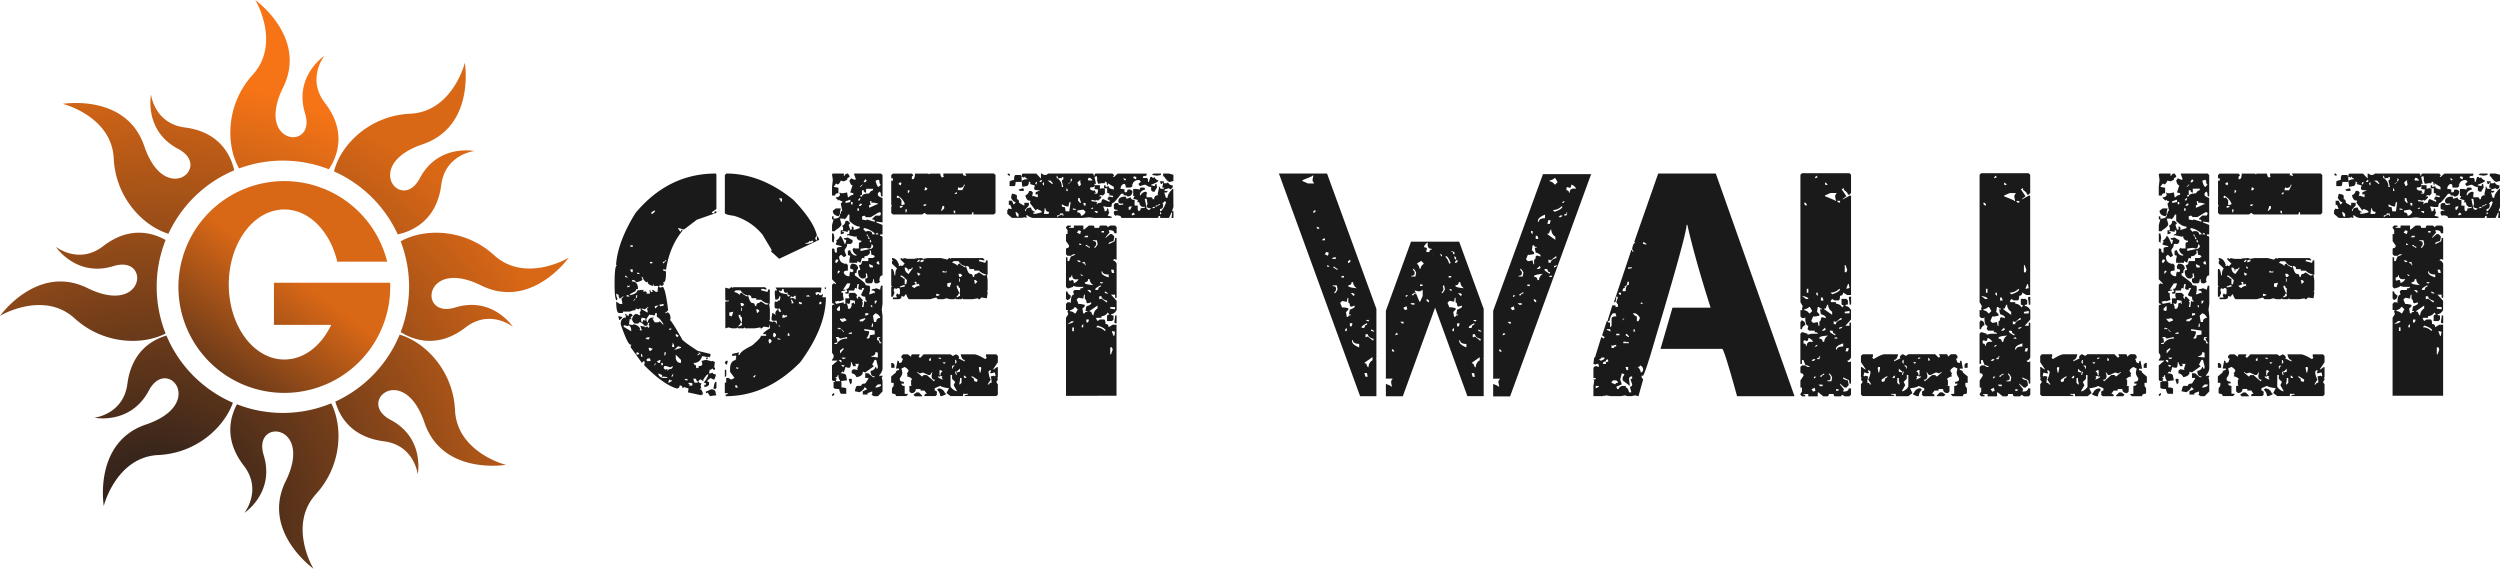
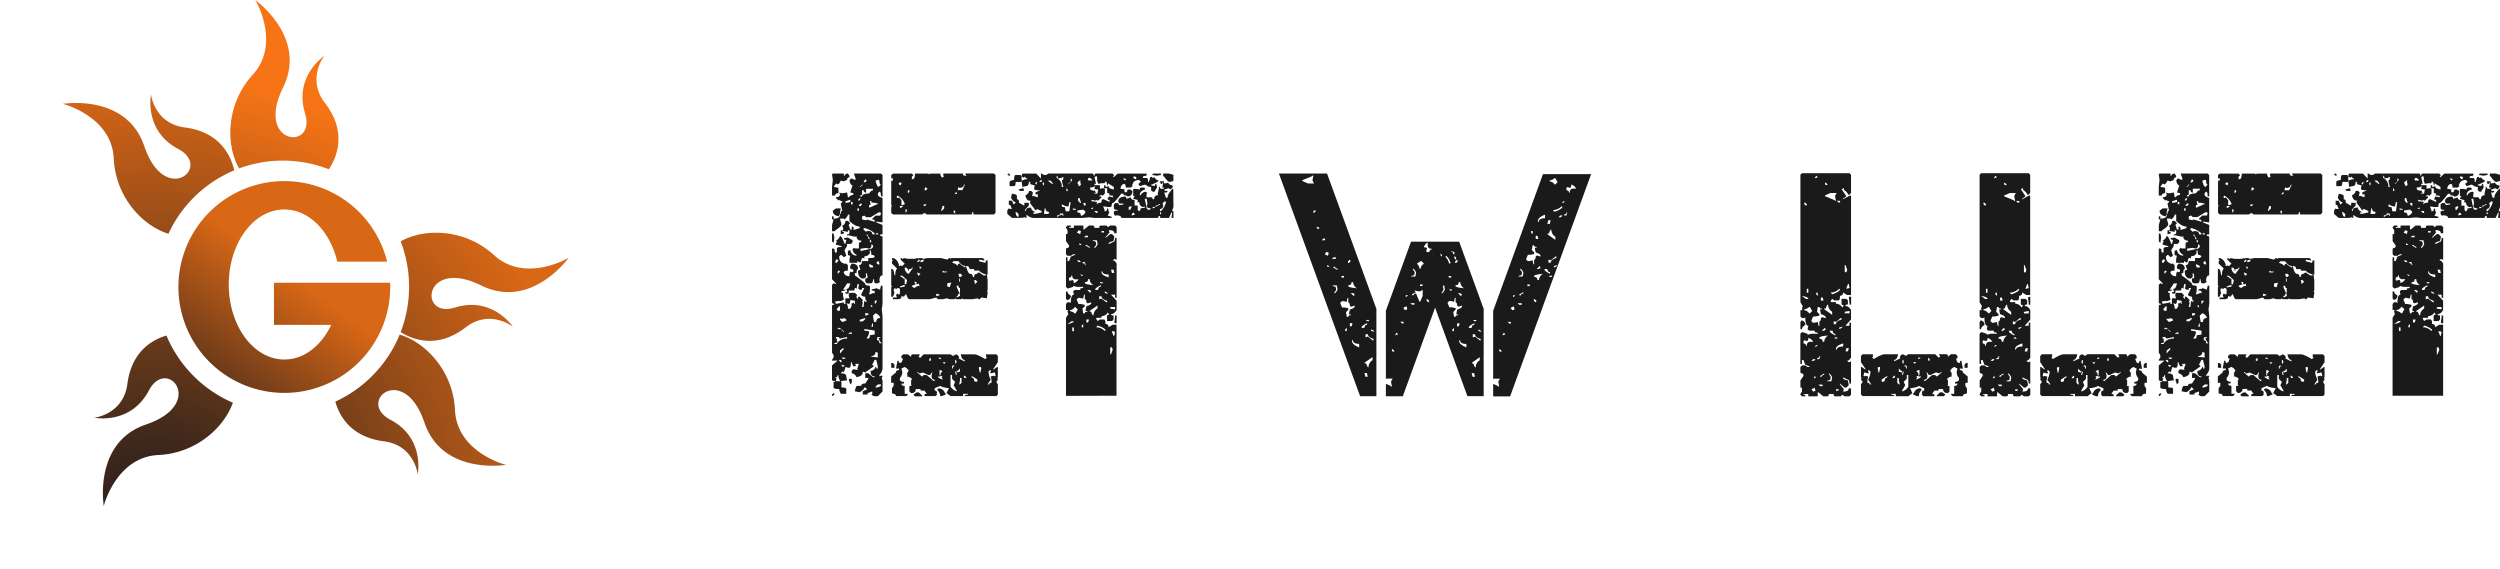
<svg xmlns="http://www.w3.org/2000/svg" xmlns:xlink="http://www.w3.org/1999/xlink" viewBox="0 0 1280 291.21">
  <defs>
    <style>.cls-1{fill:#1a1a1a;}.cls-2{fill:url(#名称未設定グラデーション_28);}.cls-3{fill:url(#名称未設定グラデーション_26);}.cls-4{fill:url(#名称未設定グラデーション_31);}</style>
    <radialGradient id="名称未設定グラデーション_28" cx="78.52" cy="263.54" r="224.06" gradientUnits="userSpaceOnUse">
      <stop offset="0" stop-color="#1f1b1c" />
      <stop offset="1" stop-color="#f67416" />
    </radialGradient>
    <radialGradient id="名称未設定グラデーション_26" cx="78.52" cy="263.54" r="224.06" gradientUnits="userSpaceOnUse">
      <stop offset="0" stop-color="#1f1b1c" />
      <stop offset="1" stop-color="#d86716" />
    </radialGradient>
    <linearGradient id="名称未設定グラデーション_31" x1="88.09" y1="226.66" x2="149.53" y2="141.5" xlink:href="#名称未設定グラデーション_26" />
  </defs>
  <g id="レイヤー_2" data-name="レイヤー 2">
    <g id="背景">
-       <path class="cls-1" d="M366.41,88.85l.39.4V107l-2.3,1.59v.4l1.19.4c0-.8.24-1.19.72-1.19h.39V109l-10,3.5-6.6,5-3.1-.8c.53,1.17,1.06,1.8,1.59,1.91,0-.74.24-1.11.71-1.11v.71q-6.6,7.95-8.42,20.11l-.4-.39h-1.19c0,.53.4.79,1.19.79l.4.4v.79c0,3.08-.4,4.61-1.19,4.61h-.4l.4.4v.8l-.8.71-1.11-.4-.4.4v.4l.4.4h.4l1.11-.4q1.42,1.42,2.7,12L341,159.91h-.4v.4h.72v-.4c1.32,0,2,1.17,2,3.5l-.39.4q.87.24,6.2,9.7,0,.87,8.1,6.12l6.52,1.59v1.11l-.4.4v.4l-.31-.4h-.8v1.19h-.79v-.4l.39-.39v-.4l-2.3-.4q-1.2,3.49-4.29,3.5v.79c.79,0,1.19.51,1.19,1.51v.4l1.51-.4-.32-.39v-.32c1.27,0,1.91-.27,1.91-.8v-.79l-.4-1.11h.4l1.51-.4h.79l2.71.71v-.31q1.59.56,1.59,1.11l-.4.4v.39h.4l-.4.4v1.11l.4.4v.4l-.4.4h-.4l-.79-.8c0,.53-.4.8-1.2.8l-.31,1.9h.31l1.59-.39c0,.53.51.79,1.52.79v.8l-.72,1.9h-.4l-1.59-.79-1.51,1.19v.8h.8V197l-.8.79-1.59.4V197h.8v-.8l-1.12-.32q2.31-2.85,2.31-4.29c-.58,0-1.48,1-2.7,3.1l.39.4h-.39l-1.2-.8h-.39l-.72.8c0,.74.5,1.11,1.51,1.11l-.4,1.19.4,1.91-.4-.39h-.39v.39q1.18,0,1.59,2.7h-.8v.4l-6.91-1.51.31-2-2.3-.72-.8.72c0-1-.37-1.52-1.11-1.52h-.4a1.34,1.34,0,0,1-1.51,1.52q-7-2.16-16.61-11.93l.32-1.59-.32-.4h-.4l-.79.8-5.81-8.11.4-1.19h-.4q-1.42,0-5-10.41c0-2.34.9-3.5,2.7-3.5l-.4-1.91c.53,0,.8.4.8,1.19l.39-.4h.32l.4.4v-1.19h1.19l.8.79-1.2,1.12.4.4v.79l-.4-.4h-.39l-.4,2.71,2,.39v-.39a4.31,4.31,0,0,1,3.81,2.3l-.39.4.39.4h.8l-.8-2.31h.4l1.19.4v-.4l1.11.8.4-.4h.8v.79l.79-.79v-.4l-.4-.4v-.39l.4-.4-.4-.4h-.39q0,1.59-1.2,1.59h-.39c-1.17-1.27-2.07-1.91-2.7-1.91l-.72.72h-1.59c-.53-.11-1-.74-1.51-1.91a3.56,3.56,0,0,1,1.91-3.1l.39.4v-.4l1.52.79.39-.39v-.4l-.39-.4.79-1.51-.4-.4.4-.39h-.79l-.32.39h-.4l-1.19-.39v.39l-.8.8v-.4l-2.3.8h-3.5v.71H317q-1.51,0-1.51-5.8l1.91,1.19h1.19v-.79l-.4-1.91,1.12-1.19h-.4L317.36,153l-.8-1.59.4-.32-1.51-.79c.16,1.53.4,2.3.72,2.3l-.32,1.19c-.8,0-1.19-2.83-1.19-8.5,0-6.2.39-9.3,1.19-9.3l-.4-.4v-.4q1-11.84,10-26.23Q342.31,88.85,366.41,88.85ZM316.56,161.9h.4l1.59.4v.32l-1.19,1.19H317Zm3.1,4.61-.39.4v.4l3.89,2.3v-.79a2.89,2.89,0,0,0-1.19-2.31l-.4.4h-.32Zm.4-25.51v.79l1.19.4v-.4Zm.8,10.09v.72h1.51l-.8-.72Zm.39-5.09v1.2l1.12-.4V146l-.4.4h-.4Zm7.32-4.21v.4l.4,1.11a7,7,0,0,1-3.5,1.19c0-.63-.51-1-1.51-1.19l-.4.4v.4q3.1,0,3.1,3.89h-.4c-.53,0-.79.37-.79,1.11-2.07.91-3.1,1.57-3.1,2h.39c2.34-.53,3.5-1.32,3.5-2.38l2.31-.32v.32l.4-.32h.79l-.4.32v.39l.4.4.32-.4h.39l.8.8-.4.4h1.91v-.4l-.32-1.19h.72v.79h1.19l-.4-.4v-.71h.4l1.51,1.11,1.19-.4-.39-.39v-.32l.39-2h-2.3v-.71h-.4v.71c-1.8-.37-2.7-1-2.7-1.91v-.39l-.4.39h-.4a4.63,4.63,0,0,1-1.9-2.7Zm-5.81-16.22v.8H324v-.8Zm0,12.33v.79l.8.8.4-.4V137.9Zm1.59,15.89v.4l1.12-1.19h-.4Zm1.51-2.7-.39,1.51c.53,0,.79-.4.79-1.19v-.32Zm0,29.33v1.2h.4l1.12-.4-.72-.8Zm.4-40.93v.79h1.12v-.4Zm2.31,23.13-.4,1.19.4,1.19h.4l.39-1.19,1.11.4V163Zm-.4,18.6v1.11l.4.4h.4v-.4l-.4-1.11Zm1.91-22.82L329,158h-.4v.39l2.7,1.51h.4l-.4-1.9.79-.8h-.39Zm.39,15.11,1.59.32.72-1.12h-1.51Zm5-13.2c0,.8-.24,1.19-.71,1.19l-1.59-.39v.39l-.4-.39h-.32l-1.59,2.3.4,1.59h.4a2.57,2.57,0,0,1,1.91-2.38h1.19v.4H334l1.19,2h1.91l.4-.4h.4l1.51,1.52h.4q-2.38-3.83-3.5-3.82v-2Zm-4.61,24,.8.71.39-.31V185l1.12-.31-.4-1.2h-1.11Zm1.19-6.2.4,1.51h.72l.79-.72v-.79l-.39.4-.4-.4Zm.72-44v.72H334v-.72Zm.8-25.52v1.12c1.11-.59,1.74-1.22,1.9-1.91h-.32ZM334.77,187h.39l.72-.79v-.4Zm.39-30.13.32,1.12,1.59-1.51h-.79ZM336.28,185l.79.8h.8l.4-1.51h-.4Zm.79,6.2v.4a2.77,2.77,0,0,0,2.71,1.91h1.9v-.4l-1.9-.32-1.2.32.4-.32V192Zm.4-35.13.4.4v.39l1.91-.39v-.8h-.4Zm1.11,29.73V187h.8v-1.19Zm2-52.54c0,.53-.4.79-1.19.79v.72h.4l1.51-1.51Zm-.79,54.13.39.32-.39.39v.4l.79.8,1.11-.4v.79h.4c0-.52.53-.79,1.59-.79l.72-.8v-.71l-1.12.71-2.3-.71Zm.39-7V182h.4l.4-1.59Zm2.31,14.31-.4,1.19h.4l1.51-.79v-.4h-.72l-.39-.4Zm0-26.31v.4h1.19v-.72Zm1.91,23.21-.72,1.19h.72l.39-1.19Zm-.4-16.21.4.39v.4l-.4,1.11.4.4h.79C345.18,176.4,344.78,175.63,344,175.42Zm3.1,1.9-1.91,1.91,3.5-1.11v-.4Zm-1.11-6.2v.8l.71.79.8-.79-1.12-.8Zm0,10.5v1.51a2.75,2.75,0,0,0,1.9,2.7h.8v-1.51Zm4.61,12.32v.39l.39.4h1.2v-.4Zm2.3,2-.4.32v.4h.8l-.4.4v.39h1.59v-1.19Zm2-2,.71,2h1.59v-.79c-.53,0-.79-.4-.79-1.19Zm2.7-13.52.32.4v.4h-.72V182l1.12-.79.39.4v-.4l-.79-.8Zm6.52,18.92c1.54,0,2.31.67,2.31,2l.39,1.11h-.39l-3.11.4v-.4l-1.11-1.51-.4.4h-.39v-.79Zm2.31-3.81h.39v3.1l-.39.32v.39l-1.12-.39C365.61,196.67,366,195.53,366.41,195.53Zm32.51-63-4.22-3.82.32-.39v-.4l-4.61-7.71a29.53,29.53,0,0,0-14.7-9.7c-3.08-.37-4.61-.87-4.61-1.51V89.64l.79-.79q17.73,0,34.34,13.51,10.41,10.89,12,18.21l-.79,1.11v.79l.79.8v-2.39c.37,0,.77.64,1.2,1.91Zm21.62,14.71V148l-.4,1.91-1.51-.4-1.19.4.4,1.19,1.51-.79v.79h1.19l.4-.4h.39v.4l-.39,1.11h1.9q0,15.44-13.11,33.23-17.1,17.41-38.24,17.41V202c.74,0,1.12-.23,1.12-.71H371.1v-5.41h.71v-2.38H373l1.2.79h.31l1.59-.79-2.3-3.1v-1.51c0-2.76,1-4.29,3.1-4.61l-.4-.4.4-.4V182l-2,.32v-1.11l3.5-.8v.4l-.4.4v.4h.8c0-1.06,2.06-2.63,6.2-4.69q4.61-3.83,4.61-5h2.7v-.4l-.4-.4v-.31l-.4.31h-.71v-.31q0-.65,3.42-2.71v-1.19l-.32-1.91.32-.4H395l.4.4.4-.4h.39a1,1,0,0,1,1.12,1.12h.39v-1.51h-1.9c-.53,0-.8-.4-.8-1.19l.4-2.71h.4l1.11.8h.4l-.4-.4c.16-1.27.56-1.91,1.19-1.91V158c-1,0-1.51-.27-1.51-.8v-2.3l.32-.4v-.32l.4.32h.79c0-.48.4-.72,1.19-.72l.32-2h-.71v.79l-.8.8h-1.19V153c-.32-2.86-.29-4.29.08-4.29h.79v-.32l-.71-1.19Zm-48.73,37.52h.8l-.4,1.9h-.4l-.71-.79v-.4Zm-.71,4.61h.71v3.1l-.71.71Zm.23-35H373v-.87l-.39.47h-.4l-.88-.31v-6.36l2.07.55.87-.79h.4l.4.39.4-.39h16.21l.8.79v.4h-.4l-2-.4-.39.4v.4l3.26.87.39-1.27h.8v7.31a7,7,0,0,1-4.45-2.06h-2.47v-.8h-2.46c0-1.06-.56-1.59-1.67-1.59v.4q.94,3.66,2.07,3.66c.84,0,1.27.39,1.27,1.19l.39.4h.4c0-1.06.43-1.59,1.27-1.59l1.2-.8,2.38,1.59H393l.39-.4h.4l.4,2.79v5.32l-.4.4.4.4v.39l-.4,2.79-2.86-.4-.8.87h-.79v-.47l-2.86.47h-4.93l-.4-.47-.4.47h-2.86l-.4-.47-.39.47h-2.39l-1.67-.47-1.59.47h-.08ZM373.4,160v1.59l1.27.4.8-2.38Zm2.46-10.49a4.65,4.65,0,0,1,2.87,1.59,1.05,1.05,0,0,1,1.19-1.19c0,.42.93,1.09,2.78,2v-.8q-1.9,0-3.58-2.46h-2.46Zm1,47.54-.4.39v.8l1.11.4v-.8Zm0-8.91v.4l1.11.4v-.8Zm1.35-26.94V162l1.27,2.86h.4v-2.46c-.53,0-.8-.4-.8-1.19Zm.87,4.05c0,.8-.29,1.19-.87,1.19v.8l1.67-.8v-1.19Zm0-10.09.4,1.59h.8l.79-.8-.79-.79Zm.4,2.38v1.67h.4v-1.67Zm6.2,35.29v.32h.8l.39-1.11h-.39Zm1.51-34.49.4,2.06,1.27-1.19-.87-.87Zm6.28,16.29.4,1.19h.32L395,175v-.8l-.79-.71Q393.51,173.51,393.51,174.62Zm2.31-3.1.39,1.19h.4l.72-.79v-.8l-.72-.71C396.08,170.41,395.82,170.78,395.82,171.52Zm2.3,1.59v.4l.4.32h1.11v-.32Zm.4-15.1v.39l.4,1.2H400l-.72-1.59Zm0,8.5.79.8h.32l-.71-.8Zm.4-64.94v.4c.53,0,.79.39.79,1.19h.72v-1.59ZM400.43,148c0,.74-.27,1.11-.8,1.11l-.32-.39h-.39v.39c0,.64,1.4,1.17,4.21,1.59,0,.75.27,1.12.8,1.12l.39-.4v-.32c-.79,0-1.19-.53-1.19-1.59l-.4.4h-.39c-.69,0-1.07-.64-1.12-1.91Zm.4,13.12-.4,1.51h1.19l1.51-.72-.4-.4v-.39l-.39.39h-.72l-.4-.39Zm2.3,10,.4.4-.4.4h1.19l-.39-1.51Zm2.7-18.92-.39-.39H405l-.32.39v.8l.32-.4h1.19l1.19.8v-2H407Zm-.79,1.2v.39l.4,1.12-.4.39h1.19v-.39l-.79-1.51Zm3.89,1.11.4,1.19h1.19v-.79Zm5.41-31.24c0,.74-.64,1.11-1.91,1.11v.4H414l2.31-.8v-.71h-.8l-.4.32h-.39Zm-1.51,28.14v.4h1.91l-.8-.72Zm6.91,3.1-.39,1.19h1.19v-1.19ZM423,147.2l-.16.79c-.37,0-.61-.26-.71-.79Z" />
      <path class="cls-1" d="M437.31,88.85h13.75l.8.79v10.9h-.8c0-1.6-.26-2.39-.79-2.39l-.8.79v.8c0,.53.8,1.09,2.39,1.67v12.48l-2.78-.4h-.4v.4l3.18,1.27V120h-1.19v.79c.79,0,1.19.27,1.19.8V141c-1.06,0-1.59.95-1.59,2.86l.4.4-1.2.79h-1.19c-.53,0-.79-.69-.79-2.07H447c0,1.38-.4,2.07-1.19,2.07h-2l-.79-.79v-1.67c.79,0,1.19-.27,1.19-.8l-.4-2-.4.4H443l.39.4v1.19l-.87.8h-1.19c-1.33-.48-2-1.67-2-3.58v-.48l1.19-.4-.79-2.38q1.59,0,1.59-2.07h3.25v-1.59H447l.48-.39h.39c0-.8-.55-1.2-1.67-1.2l-.39-2.46-.4.4H445l.4.39v.88l-1.19,1.19-1.67.4v1.19l-.4-.4h-.79l-.8,2.47-1.59-.88v.88h-4.05v-1.67l.39-2c-.79,0-1.19-.26-1.19-.79v-1.67l1.19-.4q.72,2.86,3.26,2.86v-.4a3.38,3.38,0,0,1-2.06-2.86l.79-.79.4.39h2.07v-2.38c0-.58.39-.88,1.19-.88v-.79a2.12,2.12,0,0,1-2.39-2.39l-.39.4h-.48l-3.58-.79-.4.39V120q1.2,0,1.2-.87v-1.2h-.8v.8l-2.06-.4h-.8v.4h.8v.79l-1.59.48v-2.07h1.19v-1.59l-.4-.39v-.4a2.51,2.51,0,0,0,1.59-2.47h1.27l1.19,1.2-.79.87.79,2.39h.8V116h.4l.79.79-.4.4v.4h.8l2.46-.8V116q-2.3,0-5.24-2.87v-3.25h-.8c0,.63-.55,1.45-1.67,2.46l-.39-.4h-2l.79,2.78c0,.85-1.08,1.94-3.26,3.26v.4H426v-3.18l.8-2.86H426v-1.59h.8v1.19c2,0,3.1-.53,3.26-1.59v-.47h-.4v.87c-2.17-.26-3.26-1.22-3.26-2.86l1.59-1.19h2.47l-.4,2v.8h.4c0-1.06.31-1.59.79-1.59l-.79-3.66.79-.79V103c-.79,0-1.19-.27-1.19-.8l-.4.4h-.4L428,101.41V101c1.38,0,2.07-.55,2.07-1.67l-.4-.4.4-.39.4.39h1.19l2.06-.39.4,2.46h.4a3.78,3.78,0,0,1,2.38-1.27v-.8l-1.59-.39,1.2-3.66c-.69,0-1.22-.79-1.59-2.38l.79-1.2,2,.8.48-.4-.88-2.46Zm-5.24,0V90h.39c0-.63.56-1,1.67-1.19l.8,1.19v.8c-.8,0-1.2.42-1.2,1.27l-1.66.79-1.59-.39c-.53,1.22-1.07,1.88-1.59,2l-.4-.39H428l-1.19,1.59,2.46.47v2.78c-1.11,0-1.67.4-1.67,1.2H426V95.69l.4-3.58-.4-2.86.4-.4ZM426,119.53h.8l.4,2.07-.4,2.78-.8-.79Zm4.06,1.27c.58,0,1.38,1.36,2.38,4.06h.4l.48-2.07c-.85,0-1.27-.26-1.27-.79l2.06-.4,2,1.19h.4V124l-.8.88h-2a3.24,3.24,0,0,1-1.27,2.78h.4l-.4.4v.4l.88,2.46-1.27.8-1.2-1.2h-.39l-.8.8q0,3.09,2.78,3.65v.4l.4-.4h.48l.79.8v2.78c-1.38,0-2.06.29-2.06.88v.39a2.81,2.81,0,0,0,2.86,1.59c0-1.59.26-2.38.79-2.38v.4l1.19-.4v-.48c0-.53-.39-.79-1.19-.79l-.4-.4v-1.19l.8-1.2q3.25,0,3.26,2.79c-.53,0-.8.69-.8,2.06h-.87V141q5.32,3.74,5.33,4.45c0,.53.66.79,2,.79l.4.4v2.07l-.4,2h.4l2.07-.79.39.4v-.8c0-.53-.55-.79-1.67-.79,0-.59.69-.88,2.07-.88v-.4l2.39.88v-.48l.39-1.59h.8v9.3l-.4,2.86.4,3.58v26.71a5.31,5.31,0,0,1-1.59,3.26v.79l.4-.39h1.19v.39l-.4.4.4,2v5.25l-2.39,2.46h-2l-1.28-.8.4-.39v-1.27l-2.38.87V202h-2.47v-1.66l1.67-.8h.4v-.4l-.79-.79h-.48c0,.69-.8,1.51-2.39,2.46l-2.46-.47c.32-1.86.74-2.79,1.27-2.79h2c0-.79.69-1.19,2.07-1.19l1.58-2.46v-.4H443v-2.38h1.58l2.39,2h.87v-.4c-1.37,0-2.06-.82-2.06-2.46v-.4a2.63,2.63,0,0,0,2.46-2h.4v.79h.79V187.5l-.79-3.26h-.8l-1.27,2.46.88.8L443,190.68l-1.28-.4v.4q0,1.83-3.18,2.46a3,3,0,0,0-2.46-2v-1.28l.79-.79h.4l2.07.4-.4-.4v-.4l.8-2.38h-2.07l.48.39v.8h-1.28l-.79-1.67v-.4h-.4c0,1.91-.26,2.86-.79,2.86h-.8l-1.27-.39v.39l-.79,2.39-.4-.4h-.4l-.79.88c1.9,0,2.86.53,2.86,1.58l.39,2-3.25.4.39.4v2.86c1.64,0,2.47.26,2.47.79v2.47h-2.47c-.47,0-.87-.82-1.19-2.47-1.91,0-2.86-.26-2.86-.79v-2.86h.79v-.4c-1.06,0-1.59-.27-1.59-.8V187.1l2.87-2.46H426v-.4l.8-1.19v-1.2l-.8-1.27V156.74c0-.53.4-.8,1.2-.8v-.4c-.8,0-1.2-.26-1.2-.79v-8.91l.8-.79h.4l.39.4h.4v-.4L426,143V127.24h.8l.79.8h-.39l.39,1.27h.88v-2.07c0-.53.79-.79,2.38-.79v-.4l-2.86-.79v-.88l.48-.4v-.39l-.48-.4A3.86,3.86,0,0,0,430.08,120.8Zm-3.26,80.45.4.4V202l-.8.8-.4-.4V202Zm1.19-28.7v.8h.88l-.4.4v.39l.4,1.2h-.4l-1.27.39v.4h1.27q1.42-2.77,5.24-2.78v-.8l-3.65.8-.8-.8Zm0-39.66-.4,1.27.4.4h.48l.79-1.27-.39-.4Zm3.66,15.42h1.19v.4l-2,.39v.8h.8v1.59l.4,2.07-2.39.79V154l-2.07.4v.4l.4.4v.39l4.06-.79v.79h.79v-2.86h2.07l-.4-1.59.4-1.19h2.78l1.27,1.19-.4.4v.79l.8.88v-1.27h.79l1.59,1.67V154l-.39.4.39.4v.4l-.39,2h.79l.4-3.18.48.4h.79V154c-.53,0-.79-.69-.79-2.06q-2.07-.24-2.07-1.2l1.59-3.26h-1.19v.88h-1.2l-.39-.48h-.4l.4-2v-.39H439l-.4,2.38-.39-.4h-.48l-.4,1.28h-2.78v1.59h-1.67v-.8h.87v-.4l-.39-1.27h.39c.64,0,1.17-.92,1.59-2.78h-1.59ZM428.89,192c0,.79-.43,1.19-1.28,1.19l.88.8-.48.39v.8h2.07v-.4a4,4,0,0,1-.8-2.78Zm-.4-33.94v.79l1.19.4.4-.4v-2.06h-.4Zm.79-19.48-.39.48v1.19l1.19-1.19-.4-.48Zm0,29.18-.39.39v.4h.39v-.4l.4.4h.8v-.4Zm.4,16.53v.4l.8.79h.39v-.79l-.39-.4Zm.4-21.38v.79l1.19,1.19,2.07-.79v-.4l-.88-.79-2,.39Zm0,16.53V181l2-2.38-.4-.4Zm.79-10.89v.4l1.2,1.19v-.4Zm0,14.55.8.79,1.19-.4v-.39Zm0,3.65v.4l.8.8.79-.8Zm2-83.7v.79h.48l2-.39v-1.2Zm2.46,50.56c0,1.32-.26,2-.79,2l-1.19-.39a4.38,4.38,0,0,1,.79,2.86h.8c.47,0,.87-.69,1.19-2.07l-.4-.4,1.59-.79v.79h.4V154Zm-.79,16.93v.39h1.59v-.79h-.4Zm1.59,23.45V196l-.8.8-.79-2.47.4-.39Zm-.4-90.54v1.19h.8V103.4Zm3.26,3.26v1.19h.8v-1.19Zm.4-4.46v.4h.79l.4-1.19h-.4Zm.4,2.79v.39h.79l.8-.79-.4-.4h-.4Zm.39-9.3h.4l1.19-1.2h-.39Zm0,68v.8h1.59l1.28-1.2v-.39h-.48Zm3.26-67.09v2H443l-.88-.8.4-.4h-1.19v2.39h-.8v.8h.8c0-1,1.21-1.49,3.65-1.6.64-1,1.3-1.59,2-1.59v-.79Zm2.78,28.3c0,1.38-.39,2.17-1.19,2.38l-1.59-.39-2.86.39v1.2l5.64-1.2.8-.79v-.8Zm-.39-13.75h-2.39l-.87-.8-1.19.4v1.59l2.06.4.4-.4,4.05,1.19v-.4c0-.52-.42-.79-1.27-.79v-.4l1.67-1.59h2.39l.39-1.27-.39-.4h-.8ZM443,91.71l-.88,1.59H443l.79-.79Zm-.48,25-.4.4v.4l1.27,1.19.4-.4h.79c1.33,0,2,.56,2,1.67h1.27v-.48A11.66,11.66,0,0,0,442.56,116.75Zm0,51.75v.79l2.46.4v.4a4.72,4.72,0,0,1-1.19,2.86v.4h.79c.53,0,.8-.56.8-1.67l2.46-.4v-2Zm.48-8.11v1.19h.39l1.19-.39v-.8Zm.79-40.38v.79c.53,0,.79.54.79,1.59h.8l-1.19-2V120Zm1.59-17,.4,2H445v1.27h.4l3.66-1.67h.39v-.4l-2-.4h-1.28V103Zm-.4,32.35v.4l.4,1.19H447v-.79l-1.59-.8Zm.4-12.56V124h.79l-.39-1.19Zm.4,33.55v.4l.79.79v-1.19Zm.79,9.3-.4,1.67h.8v-1.67Zm1.67,14.55a1.83,1.83,0,0,1-2.07,2.06v.4l3.26.4v-2.47ZM447,161.58v.4l.48,2.86h1.19a1.75,1.75,0,0,1,2-2c-.16-1.06-1-1.88-2.39-2.47Zm.87-7.63v1.59q.56,0,1.2-1.59Zm.4-61.44q.8,3.18,1.59,3.18l1.19-1.2c-.53,0-.79-.66-.79-2l-.4-.4h-.4Zm0,27.5h1.59l-.79-.87Zm0,78v.4h.4c1.59-.27,2.38-.66,2.38-1.19v-.4h-1.59Zm.4-63.43.79.79h.8V135l-.4-1.27h-.4Zm.79,38-.39.4v1.19c.79,0,1.19.53,1.19,1.59h1.19a5.19,5.19,0,0,1-1.59-2.78h.8v-.4Zm7.71-83.7h9.7l.8.79-.8.8v1.27h.4c.8,0,1.19-.95,1.19-2.86h6.84l.4.4.47-.4h5.25c.16,1.32.56,2,1.19,2l.4-.4h.4L483,90V88.85h10.09V90l.4-.4.4.4h.79v-.4l-.39-.39v-.4h14.54l.88.79V109l-.88.8H498.36v-1.2c-.53,0-.79.4-.79,1.2H474.51l-1.19-.8-1.19.8H457.18l-.87-.8v-3.18l.4-.48-.4-.39V92.51h.87v-1.2h-.87V89.64Zm-.47,43.24q2.54,0,3.65,3.66l-.39.4h.79l.4-.4.4.4H462l1.2-1.2-2.07-2.06v-.8h.4l.47.4h.4l.4-.4,2,.4h3.26l2-.4v.4l.4-.4h1.27l1.19.4,2-.4h6.92l3.18.8.87-.8h.4l.4.4.39-.4h16.14l.8.8v.4h-.4l-2-.4-.4.4v.39l3.26.88.4-1.27h.79v7.31a7.09,7.09,0,0,1-4.45-2.07h-2.46v-.79h-2.39c0-1.06-.55-1.59-1.67-1.59v.39q1,3.66,2.07,3.66a1.05,1.05,0,0,1,1.19,1.19l.4.4h.4c0-1.06.42-1.59,1.27-1.59l1.19-.79,2.39,1.59h.87l.4-.4h.4l.39,2.78v5.33l-.39.39.39.4v.4l-.39,2.78-2.86-.4-.8.88h-.79v-.48l-2.87.48h-4.85l-.39-.48-.4.48h-2.86l-.4-.48-.4.48h-2.38l-1.67-.48-1.59.48h-2.86l-.8-.88-3.18.88H465.61c-.53,0-1.06-.82-1.59-2.47h-.4l-.79,1.2-1.27-.4v.4c0,.84-.67,1.27-2,1.27h-2.39v-.88h2v-.39l-.4-.4.4-1.19h.4l.4.39h.39l.4-.39v-2c0-.58-.4-.88-1.19-.88l-.4.4h-.4l-1.19-.4.4.4-.4.48v.4l.4,1.19-.8,2h-.87V147l.4-.4-.4-.4v-8.5h.4c.58,0,1,1.08,1.27,3.26h.4c0-1.65.26-2.73.79-3.26v-.4L456.71,135v-1.27l.47-.39-.47-.4Zm5.72,49.29h2.39l1.67,1.27c0-.85.26-1.27.79-1.27h3.58v.47l-.4.4v.4l.4.4h.47l1.59-1.67h13.76l1.19.87,1.59-.87a2.42,2.42,0,0,1,1.67,1.67l-.4.39,3.18,1.59v-.79c-1,0-1.67-1-2-2.86h6.84q1.67,0,5.72,2.46l.8-.79-.4-.4v-1.27h5.25l.79.87v3.18l-2.46,3.66h.39l1.67-1.19h.4v5.24l-.4.4.4.4v.39l-.79,1.2.79,1.27V202l-.79.8H493.91v-.4l1.67-.4v-.39h-.88V202l-.39-.39h-1.2v1.19h-6.43l-2.07-1.59,1.27-2.46c-2.38-.27-3.87-.67-4.45-1.2l-2.86,1.2V200c.79,0,1.19.42,1.19,1.27h-.4l.4.4V202l-.79.8h-5.65v-.4c0-.53.4-.79,1.19-.79L473.32,200h-2v-.8h-2.46c0,1.38-.79,2.07-2.38,2.07l-.88-.87v-2.79h1.27l-.39-.39v-2.47l.39-.4v-.39a3.9,3.9,0,0,0-2.46-1.2v-.39l.4-.4-.4-.4v-.39l.79-1.28c-.16-.68-.82-1.35-2-2l-1.67.79.47,2a4.55,4.55,0,0,1-1.27,2.86v.79q0,1,2.07,1.2v.87h-1.27c0,.8.55,1.19,1.67,1.19v4.06h1.59V202l-.8.8h-5.25c0-.8-.53-1.19-1.59-1.19l-.47-.4v-2.46l.87-1.2V196h-1.27v-3.26l2.46-2.06c0-.8.53-1.19,1.59-1.19v-.8h-1.59l.8-4.05c.53,0,.79.39.79,1.19,1.12,0,1.67-.53,1.67-1.59l.4-.4-.4-.4h-.47v-1.19Zm-6.12,4.45h.87l.8.87v1.59h-1.67Zm3.26-85.69-.4.4V101l.4.4h.4l.39-.4,1.2,1.59V105H462l1.2-.4v-.4A8.23,8.23,0,0,0,459.57,100.14Zm.4-6,1.19.79.4-1.19-.4-.4h-.4Zm.79,11.28v.88h.8l.87-.88Zm0,41.26v.4h.4l2.07-.4v-.8h-.4Zm.4-5.64v.79H462c0,.53.4.8,1.2.8v2.86H464l.4-2.07C462.88,141.79,461.8,141,461.16,141Zm2.07-4.06a3.43,3.43,0,0,0,2,3.26l2.07-2.86v-.4h-.4c0,.53-.55.8-1.67.8v.79h-.39v-.79l-.8-.8Zm.39-29.89v1.59h.4l.4-1.19-.4-.4Zm1.2-9.7v1.59l.79-.79v-.8Zm3.26,46.91.79,1.19-2,.79c0,.43.53.82,1.59,1.19,0-.42.66-.82,2-1.19l.4.4-.4-1.59-.4.4h-.79v-1.19Zm1.19,56.59h1.19l1.67,1.59v.4h-3.66l-.79-.8Zm.39-67.17v.48l1.2-.48v-.79h-.4Zm0,5.73v.39l.4,1.2h.4l.87-.8Zm0,50.87v.4l2.47,2.06.79-.79h1.59l3.66,3.18.4-.4v-.4q-1.59,0-1.59-2l.4-2.07-1.2,1.67h-.87l-2.78-1.27-1.67.48Zm1.2-54.13v1.19h.87v-.4Zm.47-2.86v.87h.4l1.19-.48v-.79h-.39Zm1.59-28.7v.79h.8l.79-.79Zm.8-8.9-.4,1.66h.8l.79-.79Zm2,88.15v.8h.87v-1.59Zm3.65-33.54v1.19h.4l1.27-.4v-.4Zm1.2,48.49a3.43,3.43,0,0,1,3.25,2.46h.4V202l-2,.8h-.79a4.58,4.58,0,0,0-1.67-3.26Zm.47-9.3V192l.4.4v.39h-1.27q0,.64,2.46,1.59v-.39l-.4-.4v-.4l.4-.4-1.19-.39c.1-1.38.5-2.07,1.19-2.07l-.79-.79Zm-.47-6.44v.39l1.27.4v-.4l-.4-.39Zm2.06-77.67-.79,2.47h.39l1.2-1.19v-1.28Zm0,33.15v.88h2v-.88l-.4.48h-.4Zm0,46.9.8.88.79-.88ZM485,145.05v1.59l1.27.4.79-2.39Zm1.67,46.9v6a5.7,5.7,0,0,0,3.18,2.39V200l-1.59-2.78.79-1.67-1.59-1.59v-2Zm.79-57.39a4.61,4.61,0,0,1,2.86,1.59,1.06,1.06,0,0,1,1.2-1.2c0,.43.92,1.09,2.78,2v-.79c-1.27,0-2.47-.82-3.58-2.47h-2.46Zm.4,52.54-.4.4v1.19h.4c0-.79.26-1.19.79-1.19v-.4Zm.4-79.25v.79l.79.8v-1.59Zm.39-8.51h1.2V98.15Zm.4,84.9v2.07l.8-.88-.4-1.19Zm0,6v.4l.4,1.27h.4v-.4l-.4-1.27Zm.8-44v.8l1.27,2.86h.4v-2.47c-.54,0-.8-.39-.8-1.19Zm.87,4.06c0,.79-.29,1.19-.87,1.19v.79l1.67-.79V150.3Zm-.87,39.58v.8l1.67-.4v-1.59l-1.2,1.19Zm3.65-95.39c0,1.12-.79,1.67-2.38,1.67l-.4-.47-.4,1.66h2.39l1.19-2.46v-.4Zm-2.78,45.71.4,1.59h.79l.8-.79-.8-.8Zm.4,2.39v1.67h.4v-1.67Zm.4,50.95v1.19l-.4,2.07h.4l.79-.8v-2.46Zm2-1.19v.79l.4.4h.79v-.4l-.79-.79Zm3.66.39.4.4.39.4c.53,0,.8.53.8,1.59l1.27.4.4-.4v-.8L498,192.74Zm1.59-49.36.4,2.07,1.27-1.19-.88-.88Zm2.46,44.52v.79l.4,2h.4l.4-2.39-.4-.39Zm5.65,1.59-.8.79c.27,2.07.66,3.42,1.19,4.05l-1.59,2.47h.8c0-.53.4-.8,1.19-.8v-1.27l-.4-2,1.59-.39.48.39.4-.39-.4-1.67-2.07.48-.39-.48.39-.4v-.79Z" />
      <path class="cls-1" d="M593.11,92.43c0,.53-1.24,1.24-3.73,2.14v.32l1.91.4c0-.74.26-1.11.79-1.11L592.4,96l-1.11,1.75v.4h-1.12l-.79-.72V95.69a3.33,3.33,0,0,1-2.7-1.12v.32l-.32-.32H586l-2.39.72-.79-1.11,1.19-1v-.32l-.79-.71q-2.87,0-3.42,2.46h-.4l.4.32v.4L579,96h-2.62c0-1.21-.26-1.82-.79-1.82h-.32a2.47,2.47,0,0,0-1.51,2.54c1.43,0,2.14.24,2.14.71h-.31l.31,1h.48c.53,0,.8-.35.8-1l.31-.39h1.2l1.11.71c0,1.91-.88,2.86-2.62,2.86,0-.42-.64-.63-1.91-.63v-.8h-1.19c-2.39,3.13-3.79,4.69-4.22,4.69s-.71.59-.71,1.75l-.4.32h-1.91l-1.91-.32v.32l.72,1.83-.4.32h.8c.53,0,.79-.48.79-1.43.53,0,.8.61.8,1.82h.4l-.88,2.07h.48l1.51.4v.63h-8.83l-2.62-.31-3.42.31h-25.2a5.36,5.36,0,0,1-3.1-1.35h-.71l.32.32v1h-.32l-.4-.31-1.83.31h-4.93l-2.38-2.06v-1.75l.79-1.11.32.31h1.27l-.87-2.06h-.72v-2.15h1.59l.64,1.43v.4h.4l.79-.72v-.39c-.69,0-1.46-.72-2.3-2.15l.47-2.15c1.7.27,2.55.64,2.55,1.12V102c.74,0,1.11.62,1.11,1.83l2.39,1.36h.31v-1.36h2.31v1.36l-1.91,2.14v.72h.4c0-1.17.77-1.75,2.3-1.75h.4c0,1,.64,1.67,1.91,2.14v.32h-.8v.72h1.12l3.1-.72v-.71L531,107l-.71.8-3-3.9.39-1.11h-.39c-1.17,0-1.94-.93-2.31-2.78a2.83,2.83,0,0,0,1.91-2.23H528l.8.72v.32l-.4,1.82.4-.31h.31l2.23.71V99.18l-.4.4h-.71V98.47l1.59-.72h.39v-.32c-1.8,0-2.7-.23-2.7-.71V96l.4-1.11h-.4l-2.3-.71.39-.32v-.32l-.79-.72c0,1.65-.51,2.47-1.51,2.47l-1.83.4-.4-2.87-.39.32H520c0,1.43-.26,2.15-.79,2.15h-2.31V93.14c0-.42.77-.77,2.31-1,0-1.7.26-2.54.79-2.54h2.71v.71h.39c0-1,.24-1.43.72-1.43h6.76l2.38,2.54V88.85h.4l1.11.72h1.19l1.11-.72h22.5q.72,0,.72,1.11h.39c0-.74.27-1.11.8-1.11h8.42l.72.72V90l-.4.32v.32h.4l1.91-1.75h14.86v.72l-.71.71V90l-1.19.32v.8h1.9c.48,0,.72.68.72,2.06h.4L589,90.6h.8l.39.48h.4l.4-.48A3.38,3.38,0,0,0,593.11,92.43Zm-75.83-2.86-.4.39h-.32l-.79-.71.4-.4h.39Zm3,18.91H520v.32c.21,1.43.58,2.15,1.12,2.15h.39v-1.43Zm3.9-10.73h-2l-.72-.71,2.31-.64.4.32ZM526,91.39a1,1,0,0,1-1.11-1.11l-.71.8-.4-.48h-.72v1.83h.4a4,4,0,0,1,2.54-.64ZM531,93.14h-.39l-.64.72.64.71Zm2.39-1h-.4l-.72.71v.32h.72l.4-.32Zm1.11,1-.72.72.32,1h.4Zm2.7,15.34c-1.27,0-1.9-.6-1.9-1.82h-.4l-.4,2.86h2.3Zm.72-16h-1.51l2.3,1.75.4-.32Zm6.52-1.83h-.8v.79l-.4-.31h-.39l-1.12.31v-.31L541.29,90H541v1.12a4.65,4.65,0,0,1,2.62,4.61h.8l-.8-3.26.8-.64Zm0,18.92-.4-.32H542.8c0,.69-.51,1-1.51,1v1a5,5,0,0,1,2.7-1.43v.71h.4Zm3.73-6h-.71l-.4,2.14h-.32a4.65,4.65,0,0,1-2.7-1h-.4v.64c0,.47.53.71,1.59.71l.4,2.15h1.83Zm-2.38,99.12V162.7l1.19-1.91-.4-1.19v-.4l.4-.48h-1.19v-3.1l.79-.87h1.2l.47.47c0-2.91.53-4.37,1.59-4.37l-.4-1.67.8-.71h2.86v-.8c1.06,0,1.59-.26,1.59-.79h-3.26l-2-.48v.48l-2.46.79h-.4l-.79-.79V131.77h.79v1.91h.8l.87-2.3,2-.8.4-.4h-1.2l-1.19.8h-1.67l-.79-.8V127.4l.39-.39c.8,0,1.2-.43,1.2-1.28l-1.59-2.3v-3.58h.79v-2l-.79-1.19v-.4l.79-.79h1.67v.79h-.87v.4h2.46v-1.19h4.85v2h.4l2.46-2h2c.53,0,.79.4.79,1.19h2.47c0-.79.26-1.19.79-1.19h2.87l.79.79,1.19-.79h2.47l.79.79v3.18h-1.19q0-1.59-2.46-1.59h-.4l.4,1.2-2,2.38v.4l2.38-2h.88l1.19,1.19v.4l-.4,2c-1.64.37-2.46.77-2.46,1.19v.4l2.46-1.19c.53,0,.8-.67.8-2h.79V133l-1.19-.4-.8.72c.8,0,1.46.55,2,1.66v17.49h-.79v-1.59h-2.07l2.86,3.1v4.77c-.79,1.38-1.75,2.07-2.86,2.07,0,.48.42.71,1.27.71v2.07l-.79.8H566.8V161.9c0-.53.4-.79,1.2-.79l-.8-1.12a3.91,3.91,0,0,1-3.26,1.91v.8h-2.38l-.4.39.79,1.28,1.2-.8h2.06c.53,0,.8.77.8,2.31,1.06,0,1.59.55,1.59,1.67l2.06-1.28h2V202.6Zm.39-49.44-.39-.32v-3.66h.79c0,.8.56,1.49,1.67,2.07a2.09,2.09,0,0,1-2.07,2.31Zm.16-56.76H546v1.35h.71v-.32Zm3.5,68H548.6l-2.07,1.51C548.7,165.51,549.79,165,549.79,164.37Zm-1.67-71.23h-.32l-1.11,1H547Zm4.14,49.76H551a1.75,1.75,0,0,1-2-2h-.4c0,.74-.43,1.11-1.27,1.11v1.27l.4.4,1.27-.4c.53,0,.79.53.79,1.59A4.23,4.23,0,0,0,552.26,142.9Zm-2.07,17.49h.4l1.19-2.06-1.19-1.2h-.4a3.25,3.25,0,0,1-2.46,1.59v.48A3.94,3.94,0,0,1,550.19,160.39Zm-1.27-68.6-.4-.4h-.4v.4h.4l-.4.32v.71h.4Zm.87,77.66v-1.9H549v1.9ZM550.9,107l-1.58-.31v.71h1.58Zm2.15,12.88.4-1.59-1.19-.4-.88,1.2Zm-.79,14.31h1.19l-.8-.87h-1.27Zm3.18,26.23c0-.53.42-.79,1.27-.79v-.4h-.88v-.48l.4-1.91c1.64-.52,2.47-1.06,2.47-1.59v-.47l-1.6.47h-.39l-.48-.47c0-1.06-.26-1.59-.79-1.59v-2.31H555l-.4,2-2-.4h-.39l-.88.72v.4l.88,2.06h1.19l2,.4v.79l-1.2,1.12.4,2.46Zm-2-68h-.72l-1.11,1.11.8,1.75h.31l.72-.72-.4-1.75Zm1.27,14.94h-.4l-2.7.4v1c1.22,0,1.83.59,1.83,1.75a3,3,0,0,0,2.38-2.07Zm-2-6H552v1.43l1,1.11h.4v-.39Zm1.12,24.09-.8-.8h-.4v.8Zm0,15.81h.79l-.79-.71h-.8Zm.79,26.32v-1.67l-.79.79v.88Zm1.19-31.8v-.4l-.39-1.19h-1.2c0,.53.4.79,1.2.79v.8Zm0-31.88h-1.11v.32l.32,1h.79Zm1.27,17.57v-.79h-1.27l-.79.79ZM559.89,146a3.64,3.64,0,0,1-2-3.1h-.8c0,1.06-.55,1.59-1.66,1.59v.4C555.44,145.37,556.92,145.74,559.89,146Zm-2-19v-.8c-.8,0-1.19-.26-1.19-.79h-.88v.31Zm-.8,38.07.4-1.11v-.4h-1.27v1.51Zm1.2-15.1.4-1.11h-.4l-.4-.4h-1.19Zm-.16-58.9h-.8l-.39,1,.39.32h1.91v-.32Zm.56,68.52c.36,1.27.76,1.9,1.19,1.9a4.23,4.23,0,0,1,2.06-3.57v-1.51l-4.05,2.78v.4ZM562.27,97c-1.27,0-1.91-.21-1.91-.64l.4-1.11a4.05,4.05,0,0,1-2.62.71v.72c0,.42.61.77,1.83,1l.39-.32.8,1.36h-.8v.39h1.51Zm-2.62,9.3h-.4l-.79.63h1.19Zm7.55-12.48v1h-.32l-.4-1.75h-.79v.72h-1.51l-1.91.32-.71-2.07h.31l-.31-1.83h-.4l-.4.32h-.4l.8,3.58h-.8v.71h2.79v1.83l1.43-.32,1.11.32v2.46l-1.11,1.12-.4-.32h-.72l-.79.63h1.19v.72l-1.59,1.43h-.4l-.31-.4-.4.4h-.4l-1.91-.4v.72l3,.4-.31.39v.72h.31c0-.48.67-.72,2-.72.11-1.21.48-1.83,1.11-1.83l3.11,1.44v-1.12h-.88v-1l.48-.32v-.4l1.9.4h.32v-.71l-2.22-.32.4-.4v-.4l-1.2-.39V96.4h-1.59V94.89h.8v.8h.39l1.2-.4v.4c0,.53.87,1,2.62,1.35V95.69ZM562,125l-.39-2h-2.07v.4c1.11,0,1.67.4,1.67,1.19v.8l-.88,1.19v.4C560.87,126.9,561.42,126.24,562,125Zm-.08-16.93h-1.51c0,.37.51.74,1.51,1.11Zm.08,40.38.4-.4a1.05,1.05,0,0,1,1.19-1.19V146c-1.85,1-2.78,1.65-2.78,2.07v.4Zm3.66,21,.4-.39c-.32-.8-1.67-1.59-4.06-2.39l-.79.88A6.27,6.27,0,0,1,565.61,169.45Zm.8-14.7h.39V154c-1.91-.53-2.86-1.29-2.86-2.3h-1.19v1.51l1.19-.32Zm-2.07-9.54v-.32l.48-.4h-1.67v.4Zm.87-26.15v-.8h-1.27v.8Zm2.39,23v-1.51c-2.07,0-3.16-.53-3.26-1.59h-.4v.4Q563.94,140.92,567.6,142Zm-.4,8.35q0-.56-1.59-1.2v.8Zm3.66,8v-1.2h-2.47v.8Zm-2.07,23,.87-2.39-.39-1.19h-.88v3.58Zm1.67-41.66-.4-1.67h-1.27l.48,1.67Zm0,32.2.4-2.07-1.59-.4v.4l.79,2.07Zm30.29-66-.72,2.15h.72v3.49h-1l.32-2.38v-.4h-.32l-1.27,2.78h-4.53v-1h-.8c0,.69-.23,1-.71,1H574.12c0-.9-.91-1.35-2.71-1.35l-.39.32-.72-1v-1c0-.47.64-.71,1.91-.71v-.4c-1.27,0-1.91-.34-1.91-1v-1.75l.72-.72h1.59c0,.69.26,1,.79,1l1.91-.32-.4-.4v-.32l-.4.32H573.4l-.79-.71v-1.12c.47-1.16,1.59-1.75,3.33-1.75h.48l.4,1.12L579,101c0,.9.64,1.35,1.91,1.35v2.87h1.59v2.14l.32.4v.32c.79,0,1.19-.48,1.19-1.43l2.31-.32-.32-.4v-.32l-.4.32h-.87l-1.12-1-.39-1.43h-1.12l.4-.4v-.72l-2.3-.63.71-1.43h-.71V96.72h1.51l1.9.32c0-.69.24-1,.72-1H586l.32,1c-1.8.42-2.71,1.4-2.71,2.94h.4a3.15,3.15,0,0,1,2.63-1.83l.79.64-.4.39V101h2.31c.53,0,.79.35.79,1h.8c0-1.37.71-2.06,2.14-2.06l-.31-.4v-.4l.71-3.18-.4-.31h.8c0,.69.26,1,.79,1h1.2V96h-.8l.4-1.82v-.64h-.4v.64h-.71l-.48-1.36h2v1h1.51l.39-.32h.32a2.33,2.33,0,0,0,2.31,1.35V96l-1.12,1-.87-.64-2.15.64v.71h1.51v.4l-.79.64-.4-.32h-.32v.71l.72,2.15h.79q0-2,2.63-4.61h.32Zm-29.89,59.54-.4-.4.4-2.78v-.8h.79v4Zm5.56-73.69-.48-.4h-1l1,1,.48-.32Zm3,13.83H579l-1.11.32v1.43h.8l.71-1.43Zm.8,3.18-.8.72v.71h.4l1.11-.39v-.32Zm1.51-18.2-1.12-.32-.39.32v.48l1.11.71.4-.4Zm7.63,16.06c-1.33,0-2.1-.35-2.31-1l.4-1.43-.4-2.46h-1l1,4.93.72.71h.79Zm5-17.81v.72l-2,.39-2.62-.39.79-.72Zm-3.1,17.09h-1.12v.72l1.12-.32Zm2.62-1.35h-.8c0,.42-.47.64-1.43.64v.71l1.83-1h.4Zm3.1-1.11-.4-.4h-.32l-1.19,1.11.4.4v.64q0,1.74-1.59,1.74v1.12h.48A9.62,9.62,0,0,0,597,103.48Zm-3.1,5v1.36l.79-.64Zm6.84-15.82-1.83.48c-.75,0-1.75-1-3-2.86h-.4V88.85h2.94l2.31.64Z" />
      <path class="cls-1" d="M704.72,183.36l-.32.32h.32v19.16h-8.35l-41.57-114h24.64l25.28,69.32ZM669.66,93.94h3.18l-.79-1.28v-.79l.4-2h-.4l-.4.4-4.85,2v.39Zm3.18,15,.8-.79v-.4h-.8l-.39.4V109Zm2.79,7.71-1.2-.48H674l.79,1.28Zm2.78,6.36v-.87h-.8l-.87.87Zm1.51,7.95.4-1.59-1.2-.4-.87,1.19Zm.79,5.64-.79-.79h-.4v.79Zm3.26-4.05v-.8H682.7l-.79.8Zm.88,15.58-.4-2h-2.07v.4c1.12,0,1.67.4,1.67,1.19v.8l-.87,1.27v.4C683.76,150.11,684.32,149.42,684.85,148.15Zm-.08-9.86v-.79c-.8,0-1.19-.29-1.19-.88h-.88v.4Zm5.56,23.93c0-.53.43-.79,1.27-.79V161h-.87v-.48l.4-2q2.46-.8,2.46-1.59v-.47L692,157h-.4l-.47-.47c0-1.06-.27-1.59-.8-1.59v-2.39h-.39l-.4,2-2-.4h-.4l-.87.8v.39l.87,2.07h1.2l2,.4v.79l-1.19,1.2.4,2.46Zm-2.22-20.11v-.8h-1.27v.8Zm1.43,27.42v-1.67l-.8.8v.87Zm1.11-34.89.8-.8v-.4l-.4-.39-.88.79v.8Zm4.13,13a3.85,3.85,0,0,1-2-3.18H692c0,1.06-.55,1.59-1.67,1.59v.4C690.33,146.93,691.82,147.33,694.78,147.59ZM692,167.07l.4-1.19v-.4h-1.27v1.59Zm1.19-15.42.4-1.19h-.4l-.39-.4h-1.2Zm2.71,26.23v-1.83c-2.07,0-3.16-.63-3.26-1.91h-.4v.48Q692.24,176.45,695.9,177.88Zm2.46-10,.4-.39a1.06,1.06,0,0,1,1.19-1.2v-.87c-1.85.95-2.78,1.64-2.78,2.07v.39Zm1.91,25-.4-1.9H698.6l.48,1.9Zm-.8-6.83q.56,2,1.2,2a4.27,4.27,0,0,1,2.06-3.65v-1.59l-4.05,2.86v.4Zm3.34-11.77h.4v-.79c-1.91-.53-2.86-1.33-2.86-2.39h-1.19v1.59l1.19-.39Zm-2.06-9.7v-.39l.47-.4h-1.67v.4Zm2.86,5.25c0-.37-.53-.77-1.59-1.19v.79Zm43.48-46.1,12.56,34.42v25.19l-.32.32h.32v19.16H751.3l-16.53-45.31-16.54,45.39h-8.66v-6.36l2.31.95.39.4h.4l-.4-2v-.79l.8-1.27h-3.18l-.32.16v-34.9l12.88-35.37Zm-34.42,55.08v.8l.4.4h.79v-.4l-.79-.8Zm2.38-8.5-.79,1.27h.4l1.19-.48Zm1.91-5.57.88.88h.79v-.88Zm1.51-7.15.88,1.19,1.19-.4-.4-1.59Zm1.27-6.44v.8h.4l.8-.8Zm2.39,4.05.79.8h1.28v-.8Zm1.27-17.64v.4l.88,1.27V140c0,.8-.56,1.19-1.67,1.19v.4h2.06l.4-2C724.54,138.37,724,137.68,723.4,137.58Zm-.48,13.19v.4h.88c0-.58.4-.87,1.19-.87v-.8Zm5.49.8v-3.18l-1.27.79h-.8l-2-.39v.39l.4.4,2,4.85h.4Zm-1.59-13.91h.48a3.25,3.25,0,0,1,1.59-2.47v-.39l-1.2-1.2-2.06,1.2v.39A4,4,0,0,1,726.82,137.66Zm.24,8v.79h1.27v-.79ZM729,126.61c1.06,0,1.59.26,1.59.79l-.4,1.27.4.4h1.27c0-.85.39-1.27,1.19-1.27v-.4q-2.07,0-2.07-2v-1.28A4.22,4.22,0,0,0,729,126.61Zm1.43,26.55V154l.87.8.4-.4V154l-.8-.79Zm3.26-22.74a2.78,2.78,0,0,0-.4-.31l-.08.07Zm4.61,1v-.8l-.8-.79v.79Zm.63,14.7-.24.8a.93.93,0,0,1,.32.79v.8l-.87,1.27v.4c.58-.11,1.14-.8,1.67-2.07l-.4-2Zm3-11.13.8-.31c-.75-2.07-1.51-3.26-2.31-3.58l-.4.4A6.38,6.38,0,0,1,741.92,135Zm3.34,27.19c0-.53.42-.79,1.27-.79V161h-.87v-.48l.4-2q2.46-.8,2.46-1.59v-.47l-1.59.47h-.4l-.47-.47c0-1.06-.27-1.59-.8-1.59v-2.39h-.4l-.39,2-2-.4h-.4l-.87.8v.39l.87,2.07h1.19l2,.4v.79l-1.19,1.2.4,2.46ZM743,142.11v-.8h-1.28v.8Zm.31,6.2-1.11-.4v.48l.4.4h.79v-.4Zm-.24-19.24h.8c0,.8.26,1.19.79,1.19v-1.19l-1.19-.4h-.4Zm1.36,40.46v-1.67l-.8.8v.87Zm1.11-36.4v-1.28l-.88-.79v1.19Zm0,1.51.79-.8v-.4l-.39-.39-.88.79v.8Zm4.13,13a3.85,3.85,0,0,1-2-3.18h-.8c0,1.06-.56,1.59-1.67,1.59v.4C745.26,146.93,746.74,147.33,749.71,147.59Zm-2.78,19.48.4-1.19v-.4h-1.27v1.59Zm1.19-15.42.4-1.19h-.4l-.39-.4h-1.2Zm2.71,26.23v-1.83c-2.07,0-3.16-.63-3.26-1.91h-.4v.48Q747.17,176.45,750.83,177.88Zm2.46-10,.4-.39a1.05,1.05,0,0,1,1.19-1.2v-.87c-1.86.95-2.78,1.64-2.78,2.07v.39Zm1.91,25-.4-1.9h-1.27l.48,1.9Zm-.8-6.83q.55,2,1.2,2a4.27,4.27,0,0,1,2.06-3.65v-1.59l-4,2.86v.4Zm3.34-11.77h.4v-.79c-1.91-.53-2.86-1.33-2.86-2.39h-1.2v1.59l1.2-.39Zm-2.07-9.7v-.39l.48-.4h-1.67v.4Zm2.87,5.25c0-.37-.53-.77-1.59-1.19v.79Zm6,26.71,2.3.95.4.4h.4l-.4-2v-.79l.8-1.27h-3.18l-.32.16v-34.9l25.51-70h24.65l-41.5,113.83H764.5Zm3.1-17.73v.8l.4.4h.79v-.4l-.79-.8Zm2.38-8.5-.79,1.27h.4l1.19-.48Zm1.91-5.57.88.88h.79v-.88Zm1.51-7.15.88,1.19,1.19-.4-.4-1.59Zm1.27-6.44v.8h.4l.8-.8Zm2.39,4.05.79.8h1.27v-.8Zm1.27-17.64v.4l.87,1.27V140c0,.8-.55,1.19-1.67,1.19v.4h2.07l.4-2C779.47,138.37,778.91,137.68,778.33,137.58Zm-.48,13.19v.4h.88c0-.58.39-.87,1.19-.87v-.8Zm6.84-25.2-.4,2.47,1.19,1.19v.8l-2,.39h-1.2l-.87,2.07v.4l.87.79h.4l2-.39.4,2h.39v-2.38c.53,0,.8-.53.8-1.59l.48-.48h.39l1.59.48v-.48q0-.8-2.46-1.59l-.4-2v-.47h.88v-.4c-.85,0-1.28-.26-1.28-.8ZM782,145.69v.79h1.27v-.79Zm1.9-27.43v.88l.8.79v-1.67Zm1.43,34.9V154l.88.8.4-.4V154l-.8-.79Zm.16-11.77v.4c1.12,0,1.67.53,1.67,1.59h.8a3.84,3.84,0,0,1,2-3.18C787,140.47,785.48,140.86,785.48,141.39Zm.8-20.66v1.59h1.27v-.4l-.4-1.19Zm.48,17H788l.4-.4h.39l-.39-1.19Zm.63-24.57v.48h.4c.1-1.27,1.19-1.91,3.26-1.91v-1.83Q787.39,111.35,787.39,113.17Zm3.42,24.57v.39c0,.43.93,1.12,2.78,2.07v-.87a1.06,1.06,0,0,1-1.19-1.2l-.4-.39Zm1.91-25-.48,1.9h1.27l.4-1.9Zm-.4,6.83v.4l4,2.86V121.2a4.3,4.3,0,0,1-2.06-3.65c-.43,0-.82.66-1.19,2ZM794,133.29l-1.19-.4v1.59H794c0-1.06,1-1.86,2.86-2.39v-.79h-.4Zm-.8,8.1v.4h1.67l-.47-.4V141Zm.24-49v.47a3.25,3.25,0,0,1,2.47,1.59h.39l1.2-1.19-1.2-2.06h-.39A4,4,0,0,1,793.43,92.35Zm1.67,15.18.8.87q3.57-1.19,4.05-2.46l-.4-.4A6.13,6.13,0,0,1,795.1,107.53Zm.56,28.62v.79c1.06-.42,1.59-.82,1.59-1.19Zm2.3-25h1.28l.79-.88h-1.19Zm1.67-7.32h.8l.79-.79h-.79Zm2.39,4.85v.8c-.8,0-1.19.26-1.19.79H802l.4-1.19v-.4Zm2.46-14.15c0,1.06-.26,1.59-.79,1.59l-1.27-.39-.4.39v1.27c.85,0,1.27.4,1.27,1.2h.4q0-2.07,2-2.07H807A4.23,4.23,0,0,0,804.48,94.49Z" />
-       <path class="cls-1" d="M878.49,88.85l40.3,114H889.38q-6.68-24.24-7.63-24.24H850.19l6.12-21.07h19.4v-.4q-8.12-25.51-11.77-42h-.4q0,4.77-16.13,58.59-4.62,16-6.12,18.6h-.8v.79l.8,1.19-2.39,8.51h-.4l-1.19-.4-2.06.4h-2l-1.27-.4-2,.4h-5.25l-2.46-.4-1.19.4v-.4l-.4.4h-4.85v-5.25l.4-2.46-.4-1.19.4.39h.4l.39-.39v-.4h-1.19v-5.25l.8-.79h.79l1.27.4v-.4l-.4-1.19h-.87l-.4.39-1.19-.39.4-3.26h.4l3.25-10.5,1.2.8.39-.4v-.4l-1.19-.87,2.39-7.23h.47c0,.53.4.79,1.2.79v2.47l.79-.88v-3.58c0-.84.8-1.27,2.38-1.27v-.4l-.39-1.19h-.8q-1.35,0-2.38,4.06h-.8v-.4l2.39-7.71h1.59v.79h1.27v-1.19l-.88-1.19.88-2.47-.4-.39h-.48c0,1.9-.26,2.86-.79,2.86h-.4L835.25,128h.39v.79h.8l-.8-1.19c.32-2.17.88-3.26,1.67-3.26l-.47-.4v-.39L849,88.85ZM817,197.59v1.2c1.11-.37,1.67-.77,1.67-1.2Zm2.86-14.54c0,.53-.39.79-1.19.79l.8.8h.39l1.59-.8v-.79Zm2.39,2c-1.06,0-1.59.43-1.59,1.28h1.59v-.88l1.27-.4-.4-1.19-.47.4h-.4Zm.4-16.53v.4l2.06.79-.39-1.19Zm2.46,8v1.67h1.19c0-.53.4-.8,1.19-.8v-.87l-2,.48Zm0,19V196l2,.8c0-.53.42-.8,1.27-.8v-.47l-.88-.8H826Zm2.38-24.65v.8h1.67v-.8Zm2.87,20.28-.8,3.17.8,2.47L827.53,198l.48,1.19h.8q0-.87,1.59-1.59h2v.8c.75,0,1.3.82,1.67,2.46h1.2l-.8-2.86a1.05,1.05,0,0,0,1.19-1.19l-.79-2.47v-.39h.79v-1.2h-.79l-.8.8v.4l.4,3.65-3.66-2.86v-1.59l.8-1.19v-.4Zm-1.59-41.26v.4l.79.79.4-.4v-.79Zm4.45-5.64c0,1.58-.56,2.38-1.67,2.38l.4.4v.39c-.8,0-1.2.56-1.2,1.67h1.59c0-2.17.56-3.26,1.67-3.26v-1.58Zm-2.47,19.39v.4l.8-.8v-.39Zm.4,11.29v.79h2.86v-.39l-1.19-.4v.4l-.48-.4Zm1.67-4.06-.48.4v.4l1.28.87h.39v-.39Zm-.48,17v.39l.48,1.2h.8V187.9Zm1.28-51v.8l2-.4v-.4ZM836,160.39q1.11,1.59,2.07,1.59v2.47h.79l.8-1.59a5.12,5.12,0,0,0-2.39-2.47Zm.4,8.11v1.59l.4-.4h.47l-.47-1.19Zm3.26,18.6c0,.53-.4.8-1.2.8a3.92,3.92,0,0,1,1.59,2.78h.4l.8-.8v-.39A2.14,2.14,0,0,0,839.7,187.1Zm.79-32.35-.4.4v.39h1.2Zm.8-30.77v.88l1.67.4v-.4l-1.28-.88Z" />
      <path class="cls-1" d="M922.61,88.69h24.32l.8.8v9.3l-.8.87h-.79q0-1-2.07-2.46v-.8h-.4l-.4.4h-.39l2.46,3.66L943.27,102h.4l3.66-2,.4.4v50.63h-2l-2.07-1.27c0,1.11-.53,1.67-1.59,1.67,0,1.59-.26,2.38-.79,2.38h-2.07l-1.19-.79-.8,1.27.4.4H940v.79a3.9,3.9,0,0,1,3.26,2l.8-1.19c-.8,0-1.19-.27-1.19-.8v-2.46h2.46l.8.79v2.07c-.85,0-1.28.27-1.28.8,1.12,0,2.07.68,2.87,2.06v4.85l-2.87,3.18h2.07v-1.59h.8v17.81c-.53,1.11-1.2,1.67-2,1.67l.79.79,1.2-.4V196.4h-.8c0-1.32-.27-2-.79-2l-2.47-1.19v.4c0,.42.82.82,2.47,1.19l.39,2.07v.4l-1.19,1.19h-.87l-2.39-2.07v.48l2,2.38-.4,1.2h.4q2.46,0,2.46-1.59h1.2v3.25l-.8.8h-2.46l-1.2-.8-.79.8h-2.86c-.53,0-.8-.4-.8-1.19h-2.46c0,.79-.27,1.19-.8,1.19h-2l-2.47-2h-.4v2h-4.84v-1.19H923.4v.39h.88v.8h-1.67l-.8-.8v-.39l.8-1.27v-2h-.8v-3.66l1.59-2.38c0-.85-.4-1.27-1.19-1.27l-.4-.4V187.9l.8-.8h1.67l1.19.8h1.19l-.4-.4-2-.8-.88-2.38h-.79v2h-.8V170.88l.8-.79H923l2.47.79v.48l2-.48h3.25c0-.52-.53-.79-1.59-.79v-.8h-2.86l-.79-.79.4-1.67q-1.59,0-1.59-4.45l-.48.48h-1.19l-.8-.88V158.8H923l-.39-.47v-.4l.39-1.19-1.19-2V89.49Zm-.4,75.36a2.12,2.12,0,0,1,2.07,2.38c-1.12.59-1.67,1.28-1.67,2.07h-.8v-3.66l.4-.39Zm.4-12.56,2.06,1.59h1.2C925.87,152.39,924.78,151.86,922.61,151.49ZM925.87,173c0,1.06-.27,1.59-.8,1.59l-1.27-.4-.4.4v1.27c.85,0,1.27.4,1.27,1.2h.4c0-1.38.66-2.07,2-2.07h1.27A4.21,4.21,0,0,0,925.87,173Zm-2.07-69.24v.8l.87.79.4-.39v-.4l-.79-.8Zm0,54.62v.47a3.22,3.22,0,0,1,2.46,1.59h.4l1.19-1.19-1.19-2.07h-.4A3.9,3.9,0,0,1,923.8,158.33Zm1.27-10.5v2h.8v-2Zm5.64,9.3-.39,2.47,1.19,1.19v.79l-2,.4h-1.19l-.87,2.07v.4l.87.79h.4l2-.4.4,2h.4v-2.38c.53,0,.79-.53.79-1.59l.48-.48h.4l1.59.48v-.48c0-.53-.82-1.06-2.47-1.59l-.39-2v-.47h.87v-.4c-.85,0-1.27-.27-1.27-.8Zm-3.25,27.59h1.27l.79-.88h-1.19Zm0,14.54.87,1.2,1.19-.4-.4-1.59Zm1.27-6.44v.8h.39l.8-.8Zm1.19-102.94-.8,1.28h.4l1.19-.48Zm-.8,87.52h.8l.79-.79h-.79Zm.8-27.58v.87l.79.8v-1.67Zm1.59,32.43v.8c-.8,0-1.19.26-1.19.79h1.19l.4-1.19v-.4Zm-.4,14.63.8.79h1.27v-.79Zm.4-23.93v.4c1.11,0,1.67.53,1.67,1.59H934a3.86,3.86,0,0,1,2-3.18C933,172,931.51,172.42,931.51,173Zm.4,19.48v.39h.87c0-.58.4-.87,1.19-.87v-.79Zm.39-40.15v1.59h1.28v-.39l-.4-1.2Zm.48,17H934l.4-.39h.4l-.4-1.19ZM934,157.93v.4l4.06,2.86V159.6a4.31,4.31,0,0,1-2.07-3.66c-.42,0-.82.66-1.19,2Zm.4-64.39v.79l.4.4h.79v-.4l-.79-.79Zm0,6.52v.4l4.85,2,.4.4H940l-.39-2v-.79l.79-1.27h-3.18Zm2,91.1v.39l.87,1.27v.8c0,.79-.55,1.19-1.67,1.19v.4h2.07l.4-2C937.5,192,936.94,191.26,936.36,191.16Zm.48-21.87v.4c0,.43.92,1.12,2.78,2.07v-.88a1.05,1.05,0,0,1-1.2-1.19l-.39-.4Zm.39-19.47.8.87q3.57-1.19,4.05-2.46l-.4-.4A6.13,6.13,0,0,1,937.23,149.82Zm2.78,15-1.19-.39V166H940c0-1.06,1-1.86,2.87-2.39v-.79h-.4Zm-.79,8.11v.4h1.67l-.48-.4v-.4Zm.79,5.65V179h.4c.11-1.06,1.2-1.59,3.26-1.59v-1.59Q940,177,940,178.6Zm0,20.66v.8h1.28v-.8Zm.4-96.42.88.87h.79v-.87Zm1.27,64.87v.79c1.06-.42,1.59-.82,1.59-1.19Zm2.79-32v3.66h.87l.4-1.2-.88-2.46Zm0,23.93v.79h2.46V159.2Zm.87,18.6-.48,1.67h1.28l.39-1.67Zm.8-32.83-.8,2.06v.4l1.59-.4-.4-2.06Zm1.59,6.52v4.05h-.8v-.79l-.4-2.87.4-.39Zm54.45,30.36v1.19h-.4l-.4.4.4.4a1.41,1.41,0,0,0,1.59,1.59c0-.8.26-1.19.79-1.19l.8,4.05h-1.59v.8c1.06,0,1.59.39,1.59,1.19l2.46,2.06V196h-1.19v1.59l.8,1.2v2.46l-.4.4c-1.11,0-1.67.39-1.67,1.19h-5.25l-.79-.8v-.39h1.59v-4.06c1.11,0,1.67-.39,1.67-1.19H1001v-.87c1.33-.16,2-.56,2-1.2v-.79a4.74,4.74,0,0,1-1.19-2.86l.4-2-1.67-.79c-1.17.63-1.83,1.3-2,2l.8,1.28v.39l-.4.4.4.4v.39a3.87,3.87,0,0,0-2.39,1.2v.39l.4.4v2.47l-.4.39h1.19v2.79l-.79.87c-1.65,0-2.47-.69-2.47-2.07h-2.38v.8h-2.07l-1.19,1.67c.8,0,1.19.26,1.19.79v.4h-5.64l-.8-.8v-.39l.4-.4H984c0-.85.4-1.27,1.2-1.27v-1.19l-2.79-1.2c-.63.53-2.12.93-4.45,1.2l1.19,2.46-2.06,1.59h-6.44v-1.19h-1.19l-.4.39v-.39h-.8V202l1.59.4v.4H953.69l-.88-.8V196.8l.88-1.27-.88-1.2v-.39l.4-.4-.4-.4V187.9h.4l1.67,1.19h.4l-2.47-3.66v-3.18l.88-.87h5.24v1.27l-.39.4.79.79q4-2.46,5.65-2.46h6.83c-.32,1.91-1,2.86-2,2.86V185l3.26-1.59-.39-.39a2.17,2.17,0,0,1,1.59-1.67l1.59.87,1.19-.87h13.75l1.67,1.67h.4l.39-.4v-.4l-.39-.4v-.47h3.65c.53,0,.8.42.8,1.27l1.59-1.27h2.46Zm-45.71,7.24v.79l.4.4-.4.48-2-.48-.4,1.67.4.39.4-.39,1.59.39-.4,2V196c.8,0,1.19.27,1.19.8h.8l-1.59-2.47a8.59,8.59,0,0,0,1.19-4.05l-.79-.79Zm5.25-1.59-.4.39.4,2.39h.39l.4-2v-.79Zm4,4.84-2.38,1.59v.8l.39.4,1.2-.4c0-1.06.26-1.59.79-1.59l.4-.4.39-.4Zm4.05-.39-.79.79v.4h.79l.4-.4v-.79Zm1.59,1.19V196l.8.8h.48l-.48-2.07v-1.19Zm2.07-3.66-1.27-1.19v1.59l1.67.4v-.8Zm.8-5.64-.4,1.19.79.88v-2.07Zm0,6-.4,1.27v.4h.4l.39-1.27v-.4Zm2,1.67v2l-1.59,1.59.8,1.67L973.88,200v.4a5.39,5.39,0,0,0,3.18-2.39v-6Zm-1.19-4.85v.4c.53,0,.8.4.8,1.19h.39V187.5l-.39-.4Zm4.45-1.67.8.88.79-.88ZM984,199.58a4.65,4.65,0,0,0-1.59,3.26h-.87l-2-.8v-.79h.4a3.43,3.43,0,0,1,3.26-2.46Zm-2-10.09-.88.79c.69,0,1.11.69,1.27,2.07l-1.27.39.4.4v.4l-.4.4v.39c1.64-.63,2.47-1.16,2.47-1.59h-1.2v-.39l.4-.4v-2.46Zm.39-6.44-.39.39v.4l1.19-.4v-.39Zm10.5,8.11-1.67-.48L988.43,192h-.8l-1.27-1.67.48,2.07c0,1.32-.56,2-1.67,2v.4l.39.4,3.66-3.18h1.59l.87.79,2.39-2.06v-.4Zm-5.65-8.11v1.59h.8v-.8Zm8.83,19-.8.8h-3.58v-.4l1.59-1.59h1.2Zm11.36-13.75h-1.59V186.7l.8-.87h.79Z" />
      <path class="cls-1" d="M1014.34,88.69h24.32l.8.8v9.3l-.8.87h-.79q0-1-2.07-2.46v-.8h-.39l-.4.4h-.4l2.46,3.66L1035,102h.4l3.65-2,.4.4v50.63h-2l-2.06-1.27c0,1.11-.54,1.67-1.59,1.67,0,1.59-.27,2.38-.8,2.38H1031l-1.19-.79-.79,1.27.39.4h2.39v.79a3.92,3.92,0,0,1,3.26,2l.79-1.19c-.79,0-1.19-.27-1.19-.8v-2.46h2.46l.8.79v2.07c-.85,0-1.27.27-1.27.8,1.11,0,2.06.68,2.86,2.06v4.85l-2.86,3.18h2.06v-1.59h.8v17.81c-.53,1.11-1.19,1.67-2,1.67l.8.79,1.19-.4V196.4h-.8c0-1.32-.26-2-.79-2l-2.46-1.19v.4c0,.42.82.82,2.46,1.19l.4,2.07v.4l-1.2,1.19h-.87l-2.38-2.07v.48l2,2.38-.39,1.2h.39c1.64,0,2.47-.53,2.47-1.59h1.19v3.25l-.8.8h-2.46l-1.19-.8-.8.8h-2.86c-.53,0-.79-.4-.79-1.19h-2.47c0,.79-.26,1.19-.79,1.19h-2l-2.46-2h-.4v2h-4.85v-1.19h-2.47v.39h.88v.8h-1.67l-.79-.8v-.39l.79-1.27v-2h-.79v-3.66l1.58-2.38c0-.85-.39-1.27-1.19-1.27l-.39-.4V187.9l.79-.8H1016l1.19.8h1.19l-.39-.4-2-.8-.88-2.38h-.79v2h-.79V170.88l.79-.79h.4l2.46.79v.48l2-.48h3.26c0-.52-.53-.79-1.59-.79v-.8H1018l-.8-.79.4-1.67q-1.59,0-1.59-4.45l-.48.48h-1.19l-.79-.88V158.8h1.19l-.4-.47v-.4l.4-1.19-1.19-2V89.49Zm-.4,75.36a2.12,2.12,0,0,1,2.07,2.38c-1.11.59-1.67,1.28-1.67,2.07h-.79v-3.66l.39-.39Zm.4-12.56,2.07,1.59h1.19C1017.6,152.39,1016.51,151.86,1014.34,151.49ZM1017.6,173c0,1.06-.27,1.59-.8,1.59l-1.27-.4-.4.4v1.27c.85,0,1.28.4,1.28,1.2h.39c0-1.38.67-2.07,2-2.07h1.27A4.21,4.21,0,0,0,1017.6,173Zm-2.07-69.24v.8l.88.79.39-.39v-.4l-.79-.8Zm0,54.62v.47a3.25,3.25,0,0,1,2.47,1.59h.39l1.2-1.19-1.2-2.07H1018A4,4,0,0,1,1015.53,158.33Zm1.27-10.5v2h.8v-2Zm5.65,9.3-.4,2.47,1.19,1.19v.79l-2,.4h-1.2l-.87,2.07v.4l.87.79h.4l2-.4.4,2h.39v-2.38c.53,0,.8-.53.8-1.59l.47-.48h.4l1.59.48v-.48q0-.8-2.46-1.59l-.4-2v-.47h.87v-.4c-.84,0-1.27-.27-1.27-.8Zm-3.26,27.59h1.27l.8-.88h-1.2Zm0,14.54.87,1.2,1.2-.4-.4-1.59Zm1.27-6.44v.8h.4l.79-.8Zm1.19-102.94-.79,1.28h.4l1.19-.48Zm-.79,87.52h.79l.8-.79h-.8Zm.79-27.58v.87l.8.8v-1.67Zm1.59,32.43v.8c-.79,0-1.19.26-1.19.79h1.19l.4-1.19v-.4Zm-.39,14.63.79.79h1.27v-.79Zm.39-23.93v.4c1.12,0,1.67.53,1.67,1.59h.8a3.85,3.85,0,0,1,2-3.18C1024.73,172,1023.24,172.42,1023.24,173Zm.4,19.48v.39h.87q0-.87,1.2-.87v-.79Zm.4-40.15v1.59h1.27v-.39l-.4-1.2Zm.47,17h1.2l.39-.39h.4l-.4-1.19Zm1.2-11.36v.4l4,2.86V159.6a4.31,4.31,0,0,1-2.07-3.66c-.42,0-.82.66-1.19,2Zm.39-64.39v.79l.4.4h.8v-.4l-.8-.79Zm0,6.52v.4l4.85,2,.4.4h.4l-.4-2v-.79l.8-1.27H1029Zm2,91.1v.39l.88,1.27v.8c0,.79-.56,1.19-1.67,1.19v.4h2.06l.4-2C1029.23,192,1028.67,191.26,1028.09,191.16Zm.48-21.87v.4c0,.43.93,1.12,2.78,2.07v-.88a1.05,1.05,0,0,1-1.19-1.19l-.4-.4Zm.4-19.47.79.87q3.59-1.19,4.06-2.46l-.4-.4A6.15,6.15,0,0,1,1029,149.82Zm2.78,15-1.19-.39V166h1.19c0-1.06,1-1.86,2.86-2.39v-.79h-.4ZM1031,173v.4h1.67l-.47-.4v-.4Zm.8,5.65V179h.4c.1-1.06,1.19-1.59,3.26-1.59v-1.59Q1031.75,177,1031.75,178.6Zm0,20.66v.8H1033v-.8Zm.4-96.42.87.87h.8v-.87Zm1.27,64.87v.79c1.06-.42,1.59-.82,1.59-1.19Zm2.78-32v3.66h.87l.4-1.2-.87-2.46Zm0,23.93v.79h2.46V159.2Zm.87,18.6-.47,1.67h1.27l.4-1.67Zm.8-32.83-.8,2.06v.4l1.59-.4-.39-2.06Zm1.59,6.52v4.05h-.8v-.79l-.39-2.87.39-.39Zm54.45,30.36v1.19h-.4l-.39.4.39.4a1.41,1.41,0,0,0,1.59,1.59c0-.8.27-1.19.8-1.19l.79,4.05h-1.59v.8c1.06,0,1.59.39,1.59,1.19l2.47,2.06V196H1098v1.59l.8,1.2v2.46l-.4.4c-1.11,0-1.67.39-1.67,1.19h-5.24l-.8-.8v-.39h1.59v-4.06c1.11,0,1.67-.39,1.67-1.19h-1.19v-.87c1.32-.16,2-.56,2-1.2v-.79a4.7,4.7,0,0,1-1.2-2.86l.4-2-1.67-.79c-1.16.63-1.83,1.3-2,2l.8,1.28v.39l-.4.4.4.4v.39a3.87,3.87,0,0,0-2.39,1.2v.39l.4.4v2.47l-.4.39h1.2v2.79l-.8.87q-2.46,0-2.46-2.07h-2.39v.8h-2.06l-1.2,1.67c.8,0,1.2.26,1.2.79v.4h-5.65l-.79-.8v-.39l.4-.4h-.4c0-.85.4-1.27,1.19-1.27v-1.19l-2.78-1.2c-.64.53-2.12.93-4.45,1.2l1.19,2.46-2.07,1.59h-6.44v-1.19h-1.19l-.4.39v-.39H1060V202l1.59.4v.4h-16.14l-.87-.8V196.8l.87-1.27-.87-1.2v-.39l.39-.4-.39-.4V187.9h.39l1.67,1.19h.4l-2.46-3.66v-3.18l.87-.87h5.25v1.27l-.4.4.8.79c2.64-1.64,4.53-2.46,5.64-2.46h6.84c-.32,1.91-1,2.86-2,2.86V185l3.26-1.59-.4-.39a2.2,2.2,0,0,1,1.59-1.67l1.59.87,1.19-.87h13.75l1.67,1.67h.4l.4-.4v-.4l-.4-.4v-.47h3.66c.53,0,.79.42.79,1.27l1.59-1.27h2.47Zm-45.71,7.24v.79l.4.4-.4.48-2-.48-.4,1.67.4.39.39-.39,1.59.39-.39,2V196c.79,0,1.19.27,1.19.8h.79l-1.59-2.47a8.68,8.68,0,0,0,1.2-4.05l-.8-.79Zm5.25-1.59-.4.39.4,2.39h.4l.39-2v-.79Zm4,4.84-2.38,1.59v.8l.4.4,1.19-.4c0-1.06.26-1.59.79-1.59l.4-.4.4-.4Zm4.06-.39-.8.79v.4h.8l.4-.4v-.79Zm1.59,1.19V196l.79.8h.48l-.48-2.07v-1.19Zm2.06-3.66-1.27-1.19v1.59l1.67.4v-.8Zm.8-5.64-.4,1.19.8.88v-2.07Zm0,6-.4,1.27v.4h.4l.4-1.27v-.4Zm2,1.67v2l-1.59,1.59.79,1.67-1.59,2.78v.4a5.39,5.39,0,0,0,3.18-2.39v-6Zm-1.2-4.85v.4c.53,0,.8.4.8,1.19h.4V187.5l-.4-.4Zm4.46-1.67.79.88.8-.88Zm4.45,14.15a4.65,4.65,0,0,0-1.59,3.26h-.88l-2-.8v-.79h.39a3.44,3.44,0,0,1,3.26-2.46Zm-2-10.09-.87.79c.68,0,1.11.69,1.27,2.07l-1.27.39.39.4v.4l-.39.4v.39q2.46-.95,2.46-1.59h-1.19v-.39l.4-.4v-2.46Zm.4-6.44-.4.39v.4l1.19-.4v-.39Zm10.49,8.11-1.67-.48-2.78,1.27h-.8l-1.27-1.67.48,2.07c0,1.32-.56,2-1.67,2v.4l.4.4L1081,192h1.59l.88.79,2.38-2.06v-.4Zm-5.64-8.11v1.59h.79v-.8Zm8.82,19-.8.8h-3.57v-.4l1.59-1.59h1.19Zm11.37-13.75h-1.59V186.7l.79-.87h.8Z" />
      <path class="cls-1" d="M1116.57,88.85h13.75l.79.79v10.9h-.79c0-1.6-.27-2.39-.8-2.39l-.79.79v.8c0,.53.79,1.09,2.38,1.67v12.48l-2.78-.4h-.4v.4l3.18,1.27V120h-1.19v.79c.8,0,1.19.27,1.19.8V141c-1.06,0-1.59.95-1.59,2.86l.4.4-1.19.79h-1.19c-.53,0-.8-.69-.8-2.07h-.48c0,1.38-.39,2.07-1.19,2.07h-2l-.79-.79v-1.67c.79,0,1.19-.27,1.19-.8l-.4-2-.39.4h-.4l.4.4v1.19l-.88.8h-1.19c-1.33-.48-2-1.67-2-3.58v-.48l1.19-.4-.79-2.38q1.59,0,1.59-2.07h3.26v-1.59h2.38l.48-.39h.4c0-.8-.56-1.2-1.67-1.2l-.4-2.46-.4.4h-.39l.39.39v.88l-1.19,1.19-1.67.4v1.19l-.4-.4h-.79l-.8,2.47-1.58-.88v.88h-4.06v-1.67l.4-2c-.8,0-1.19-.26-1.19-.79v-1.67l1.19-.4c.48,1.91,1.56,2.86,3.26,2.86v-.4c-1.38-.79-2.07-1.75-2.07-2.86l.8-.79.39.39H1119v-2.38c0-.58.4-.88,1.19-.88v-.79a2.11,2.11,0,0,1-2.38-2.39l-.4.4H1117l-3.57-.79-.4.39V120c.79,0,1.19-.29,1.19-.87v-1.2h-.79v.8l-2.07-.4h-.8v.4h.8v.79l-1.59.48v-2.07h1.19v-1.59l-.4-.39v-.4a2.51,2.51,0,0,0,1.59-2.47h1.28l1.19,1.2-.8.87.8,2.39h.79V116h.4l.8.79-.4.4v.4h.79l2.47-.8V116q-2.31,0-5.25-2.87v-3.25h-.79c0,.63-.56,1.45-1.67,2.46l-.4-.4h-2l.8,2.78q0,1.27-3.26,3.26v.4h-1.59v-3.18l.79-2.86h-.79v-1.59h.79v1.19c2,0,3.1-.53,3.26-1.59v-.47h-.4v.87c-2.17-.26-3.25-1.22-3.25-2.86l1.59-1.19h2.46l-.4,2v.8h.4c0-1.06.32-1.59.79-1.59l-.79-3.66.79-.79V103c-.79,0-1.19-.27-1.19-.8l-.4.4h-.39l-1.27-1.19V101c1.37,0,2.06-.55,2.06-1.67l-.4-.4.4-.39.4.39h1.19l2.07-.39.4,2.46h.39a3.77,3.77,0,0,1,2.39-1.27v-.8l-1.59-.39,1.19-3.66c-.69,0-1.22-.79-1.59-2.38l.8-1.2,2,.8.48-.4-.87-2.46Zm-5.25,0V90h.4c0-.63.55-1,1.67-1.19l.79,1.19v.8c-.79,0-1.19.42-1.19,1.27l-1.67.79-1.59-.39q-.8,1.83-1.59,2l-.4-.39h-.47l-1.2,1.59,2.47.47v2.78c-1.12,0-1.67.4-1.67,1.2h-1.59V95.69l.4-3.58-.4-2.86.4-.4Zm-6,30.68h.79l.4,2.07-.4,2.78-.79-.79Zm4,1.27c.58,0,1.38,1.36,2.39,4.06h.39l.48-2.07c-.85,0-1.27-.26-1.27-.79l2.07-.4,2,1.19h.4V124l-.79.88h-2a3.27,3.27,0,0,1-1.27,2.78h.39l-.39.4v.4l.87,2.46-1.27.8-1.19-1.2h-.4l-.8.8q0,3.09,2.79,3.65v.4l.39-.4h.48l.8.8v2.78c-1.38,0-2.07.29-2.07.88v.39a2.82,2.82,0,0,0,2.86,1.59c0-1.59.27-2.38.8-2.38v.4l1.19-.4v-.48c0-.53-.4-.79-1.19-.79l-.4-.4v-1.19l.79-1.2c2.18,0,3.26.93,3.26,2.79-.53,0-.79.69-.79,2.06H1117V141q5.32,3.74,5.33,4.45c0,.53.66.79,2,.79l.39.4v2.07l-.39,2h.39l2.07-.79.4.4v-.8c0-.53-.56-.79-1.67-.79,0-.59.69-.88,2.07-.88v-.4l2.38.88v-.48l.4-1.59h.79v9.3l-.39,2.86.39,3.58v26.71a5.31,5.31,0,0,1-1.59,3.26v.79l.4-.39h1.19v.39l-.39.4.39,2v5.25l-2.38,2.46h-2l-1.27-.8.4-.39v-1.27l-2.39.87V202H1121v-1.66l1.67-.8h.39v-.4l-.79-.79h-.48c0,.69-.79,1.51-2.38,2.46l-2.47-.47c.32-1.86.75-2.79,1.28-2.79h2c0-.79.69-1.19,2.07-1.19l1.59-2.46v-.4h-1.59v-2.38h1.59l2.38,2h.88v-.4q-2.07,0-2.07-2.46v-.4a2.64,2.64,0,0,0,2.47-2h.39v.79h.8V187.5l-.8-3.26h-.79l-1.27,2.46.87.8-4.45,3.18-1.27-.4v.4q0,1.83-3.18,2.46a3.06,3.06,0,0,0-2.47-2v-1.28l.8-.79h.4l2.06.4-.39-.4v-.4l.79-2.38H1117l.48.39v.8h-1.27l-.8-1.67v-.4H1115c0,1.91-.27,2.86-.8,2.86h-.79l-1.28-.39v.39l-.79,2.39-.4-.4h-.4l-.79.88c1.91,0,2.86.53,2.86,1.58l.4,2-3.26.4.4.4v2.86c1.64,0,2.46.26,2.46.79v2.47h-2.46c-.48,0-.88-.82-1.2-2.47-1.9,0-2.86-.26-2.86-.79v-2.86h.8v-.4c-1.06,0-1.59-.27-1.59-.8V187.1l2.86-2.46h-2.86v-.4l.79-1.19v-1.2l-.79-1.27V156.74c0-.53.4-.8,1.19-.8v-.4c-.79,0-1.19-.26-1.19-.79v-8.91l.79-.79h.4l.4.4h.4v-.4l-2-2.07V127.24h.79l.8.8h-.4l.4,1.27h.87v-2.07c0-.53.8-.79,2.39-.79v-.4l-2.86-.79v-.88l.47-.4v-.39l-.47-.4A3.87,3.87,0,0,0,1109.33,120.8Zm-3.26,80.45.4.4V202l-.79.8-.4-.4V202Zm1.2-28.7v.8h.87l-.4.4v.39l.4,1.2h-.4l-1.27.39v.4h1.27c1-1.85,2.7-2.78,5.25-2.78v-.8l-3.66.8-.79-.8Zm0-39.66-.4,1.27.4.4h.47l.8-1.27-.4-.4Zm3.65,15.42h1.19v.4l-2,.39v.8h.79v1.59l.4,2.07-2.39.79V154l-2.06.4v.4l.4.4v.39l4-.79v.79h.79v-2.86h2.07l-.4-1.59.4-1.19H1117l1.28,1.19-.4.4v.79l.79.88v-1.27h.8l1.59,1.67V154l-.4.4.4.4v.4l-.4,2h.79l.4-3.18.48.4h.79V154c-.53,0-.79-.69-.79-2.06q-2.07-.24-2.07-1.2l1.59-3.26h-1.19v.88h-1.19l-.4-.48h-.4l.4-2v-.39h-.79l-.4,2.38-.4-.4H1117l-.39,1.28h-2.79v1.59h-1.67v-.8h.88v-.4l-.4-1.27h.4c.63,0,1.16-.92,1.59-2.78H1113ZM1108.14,192c0,.79-.43,1.19-1.27,1.19l.87.8-.47.39v.8h2.06v-.4a4,4,0,0,1-.79-2.78Zm-.4-33.94v.79l1.19.4.4-.4v-2.06h-.4Zm.8-19.48-.4.48v1.19l1.19-1.19-.4-.48Zm0,29.18-.4.39v.4h.4v-.4l.39.4h.8v-.4Zm.39,16.53v.4l.8.79h.4v-.79l-.4-.4Zm.4-21.38v.79l1.19,1.19,2.07-.79v-.4l-.87-.79-2,.39Zm0,16.53V181l2-2.38-.4-.4Zm.8-10.89v.4l1.19,1.19v-.4Zm0,14.55.79.79,1.19-.4v-.39Zm0,3.65v.4l.79.8.8-.8Zm2-83.7v.79h.48l2-.39v-1.2Zm2.47,50.56c0,1.32-.27,2-.8,2l-1.19-.39a4.38,4.38,0,0,1,.8,2.86h.79c.48,0,.88-.69,1.19-2.07l-.39-.4,1.59-.79v.79h.39V154Zm-.8,16.93v.39h1.59v-.79H1115Zm1.59,23.45V196l-.79.8-.8-2.47.4-.39ZM1115,103.4v1.19h.79V103.4Zm3.26,3.26v1.19h.79v-1.19Zm.39-4.46v.4h.8l.39-1.19h-.39Zm.4,2.79v.39h.79l.8-.79-.4-.4h-.4Zm.4-9.3h.39l1.2-1.2h-.4Zm0,68v.8H1121l1.27-1.2v-.39h-.48Zm3.26-67.09v2h-.4l-.88-.8.4-.4h-1.19v2.39h-.8v.8h.8c0-1,1.22-1.49,3.66-1.6.63-1,1.29-1.59,2-1.59v-.79Zm2.78,28.3c0,1.38-.4,2.17-1.19,2.38l-1.59-.39-2.87.39v1.2l5.65-1.2.79-.79v-.8Zm-.4-13.75h-2.38l-.88-.8-1.19.4v1.59l2.07.4.39-.4,4.06,1.19v-.4c0-.52-.43-.79-1.27-.79v-.4l1.67-1.59h2.38l.4-1.27-.4-.4h-.79Zm-2.78-19.4-.88,1.59h.88l.79-.79Zm-.48,25-.4.4v.4l1.28,1.19.39-.4h.8c1.32,0,2,.56,2,1.67h1.27v-.48A11.71,11.71,0,0,0,1121.81,116.75Zm0,51.75v.79l2.47.4v.4a4.68,4.68,0,0,1-1.2,2.86v.4h.8c.53,0,.79-.56.79-1.67l2.47-.4v-2Zm.48-8.11v1.19h.4l1.19-.39v-.8Zm.79-40.38v.79c.53,0,.8.54.8,1.59h.79l-1.19-2V120Zm1.59-17,.4,2h-.79v1.27h.39l3.66-1.67h.4v-.4l-2-.4h-1.27V103Zm-.39,32.35v.4l.39,1.19h1.59v-.79l-1.59-.8Zm.39-12.56V124h.8l-.4-1.19Zm.4,33.55v.4l.8.79v-1.19Zm.8,9.3-.4,1.67h.79v-1.67Zm1.67,14.55a1.83,1.83,0,0,1-2.07,2.06v.4l3.26.4v-2.47Zm-1.28-18.61v.4l.48,2.86h1.19a1.75,1.75,0,0,1,2-2,3.36,3.36,0,0,0-2.38-2.47Zm.88-7.63v1.59c.37,0,.77-.53,1.19-1.59Zm.4-61.44q.78,3.18,1.59,3.18l1.19-1.2c-.53,0-.8-.66-.8-2l-.39-.4h-.4Zm0,27.5h1.59l-.8-.87Zm0,78v.4h.39c1.59-.27,2.39-.66,2.39-1.19v-.4h-1.59Zm.39-63.43.8.79h.79V135l-.39-1.27h-.4Zm.8,38-.4.4v1.19c.8,0,1.19.53,1.19,1.59h1.2a5.12,5.12,0,0,1-1.59-2.78h.79v-.4Zm7.71-83.7h9.7l.79.79-.79.8v1.27h.39c.8,0,1.2-.95,1.2-2.86h6.83l.4.4.48-.4h5.24c.16,1.32.56,2,1.2,2l.39-.4h.4l-.4-.4V88.85h10.1V90l.4-.4.39.4h.8v-.4l-.4-.39v-.4h14.55l.87.79V109l-.87.8h-10.5v-1.2c-.53,0-.79.4-.79,1.2h-23l-1.19-.8-1.2.8h-14.94l-.88-.8v-3.18l.4-.48-.4-.39V92.51h.88v-1.2h-.88V89.64Zm-.48,43.24q2.55,0,3.66,3.66l-.4.4h.8l.39-.4.4.4h.48l1.19-1.2-2.07-2.06v-.8h.4l.48.4h.4l.39-.4,2,.4h3.26l2-.4v.4l.39-.4H1151l1.19.4,2-.4h6.91l3.18.8.88-.8h.39l.4.4.4-.4h16.13l.8.8v.4h-.4l-2-.4-.39.4v.39l3.26.88.39-1.27h.8v7.31a7.06,7.06,0,0,1-4.45-2.07H1178v-.79h-2.38c0-1.06-.56-1.59-1.67-1.59v.39q.94,3.66,2.07,3.66a1.05,1.05,0,0,1,1.19,1.19l.39.4h.4c0-1.06.43-1.59,1.27-1.59l1.2-.79,2.38,1.59h.88l.39-.4h.4l.4,2.78v5.33l-.4.39.4.4v.4l-.4,2.78-2.86-.4-.8.88h-.79v-.48l-2.86.48h-4.85l-.4-.48-.4.48h-2.86l-.4-.48-.39.48h-2.39l-1.67-.48-1.59.48h-2.86l-.79-.88-3.18.88h-10.58c-.53,0-1.06-.82-1.58-2.47h-.4l-.8,1.2-1.27-.4v.4c0,.84-.66,1.27-2,1.27h-2.38v-.88h2v-.39l-.4-.4.4-1.19h.39l.4.39h.4l.4-.39v-2c0-.58-.4-.88-1.2-.88l-.39.4h-.4l-1.19-.4.39.4-.39.48v.4l.39,1.19-.79,2h-.88V147l.4-.4-.4-.4v-8.5h.4c.58,0,1,1.08,1.27,3.26h.4c0-1.65.27-2.73.8-3.26v-.4L1136,135v-1.27l.48-.39-.48-.4Zm5.73,49.29h2.38l1.67,1.27c0-.85.26-1.27.79-1.27h3.58v.47l-.4.4v.4l.4.4h.48l1.59-1.67h13.75l1.19.87,1.59-.87a2.4,2.4,0,0,1,1.67,1.67l-.4.39,3.18,1.59v-.79c-1,0-1.67-1-2-2.86H1178c1.12,0,3,.82,5.73,2.46l.79-.79-.4-.4v-1.27h5.25l.8.87v3.18l-2.47,3.66h.4l1.67-1.19h.4v5.24l-.4.4.4.4v.39l-.8,1.2.8,1.27V202l-.8.8h-16.22v-.4l1.67-.4v-.39H1174V202l-.4-.39h-1.19v1.19h-6.44l-2.07-1.59,1.28-2.46c-2.39-.27-3.87-.67-4.46-1.2l-2.86,1.2V200c.8,0,1.19.42,1.19,1.27h-.39l.39.4V202l-.79.8h-5.64v-.4c0-.53.39-.79,1.19-.79l-1.19-1.67h-2v-.8h-2.47c0,1.38-.79,2.07-2.38,2.07l-.88-.87v-2.79h1.28l-.4-.39v-2.47l.4-.4v-.39a3.93,3.93,0,0,0-2.47-1.2v-.39l.4-.4-.4-.4v-.39l.8-1.28c-.16-.68-.82-1.35-2-2l-1.67.79.48,2a4.6,4.6,0,0,1-1.27,2.86v.79c0,.64.68,1,2.06,1.2v.87h-1.27c0,.8.56,1.19,1.67,1.19v4.06h1.59V202l-.79.8H1138c0-.8-.53-1.19-1.59-1.19l-.48-.4v-2.46l.88-1.2V196h-1.28v-3.26l2.47-2.06c0-.8.53-1.19,1.59-1.19v-.8H1138l.79-4.05c.53,0,.8.39.8,1.19,1.11,0,1.67-.53,1.67-1.59l.4-.4-.4-.4h-.48v-1.19Zm-6.13,4.45h.88l.79.87v1.59h-1.67Zm3.26-85.69-.39.4V101l.39.4h.4l.4-.4,1.19,1.59V105h.48l1.19-.4v-.4A8.19,8.19,0,0,0,1138.82,100.14Zm.4-6,1.19.79.4-1.19-.4-.4H1140Zm.8,11.28v.88h.79l.88-.88Zm0,41.26v.4h.39l2.07-.4v-.8h-.4Zm.39-5.64v.79h.88c0,.53.4.8,1.19.8v2.86h.8l.39-2.07C1142.13,141.79,1141.05,141,1140.41,141Zm2.07-4.06a3.42,3.42,0,0,0,2,3.26l2.06-2.86v-.4h-.39c0,.53-.56.8-1.67.8v.79h-.4v-.79l-.79-.8Zm.4-29.89v1.59h.4l.39-1.19-.39-.4Zm1.19-9.7v1.59l.79-.79v-.8Zm3.26,46.91.79,1.19-2,.79c0,.43.53.82,1.59,1.19,0-.42.66-.82,2-1.19l.4.4-.4-1.59-.39.4h-.8v-1.19Zm1.19,56.59h1.19l1.67,1.59v.4h-3.65l-.8-.8Zm.4-67.17v.48l1.19-.48v-.79h-.4Zm0,5.73v.39l.4,1.2h.39l.88-.8Zm0,50.87v.4l2.46,2.06.8-.79h1.59l3.65,3.18.4-.4v-.4q-1.59,0-1.59-2l.4-2.07-1.19,1.67h-.88l-2.78-1.27-1.67.48Zm1.19-54.13v1.19h.88v-.4Zm.48-2.86v.87h.4l1.19-.48v-.79h-.4Zm1.59-28.7v.79h.79l.8-.79Zm.79-8.9-.39,1.66h.79l.8-.79Zm2,88.15v.8h.87v-1.59Zm3.66-33.54v1.19h.39l1.28-.4v-.4Zm1.19,48.49a3.44,3.44,0,0,1,3.26,2.46h.4V202l-2,.8h-.8a4.54,4.54,0,0,0-1.67-3.26Zm.48-9.3V192l.39.4v.39h-1.27c0,.43.82,1,2.47,1.59v-.39l-.4-.4v-.4l.4-.4-1.2-.39q.16-2.07,1.2-2.07l-.8-.79Zm-.48-6.44v.39l1.27.4v-.4l-.4-.39Zm2.07-77.67-.8,2.47h.4l1.19-1.19v-1.28Zm0,33.15v.88h2v-.88l-.39.48h-.4Zm0,46.9.79.88.8-.88Zm2.38-40.38v1.59l1.27.4.8-2.39Zm1.67,46.9v6a5.7,5.7,0,0,0,3.18,2.39V200l-1.59-2.78.79-1.67-1.58-1.59v-2Zm.8-57.39a4.65,4.65,0,0,1,2.86,1.59,1.05,1.05,0,0,1,1.19-1.2c0,.43.93,1.09,2.78,2v-.79q-1.9,0-3.58-2.47h-2.46Zm.39,52.54-.39.4v1.19h.39c0-.79.27-1.19.8-1.19v-.4Zm.4-79.25v.79l.79.8v-1.59Zm.4-8.51h1.19V98.15Zm.39,84.9v2.07l.8-.88-.4-1.19Zm0,6v.4l.4,1.27h.4v-.4l-.4-1.27Zm.8-44v.8l1.27,2.86h.4v-2.47c-.53,0-.8-.39-.8-1.19Zm.87,4.06c0,.79-.29,1.19-.87,1.19v.79l1.67-.79V150.3Zm-.87,39.58v.8l1.67-.4v-1.59l-1.19,1.19Zm3.66-95.39c0,1.12-.8,1.67-2.39,1.67l-.4-.47-.39,1.66H1172l1.19-2.46v-.4ZM1170,140.2l.4,1.59h.8l.79-.79-.79-.8Zm.4,2.39v1.67h.4v-1.67Zm.4,50.95v1.19l-.4,2.07h.4l.79-.8v-2.46Zm2-1.19v.79l.39.4h.8v-.4l-.8-.79Zm3.65.39.4.4.4.4c.53,0,.79.53.79,1.59l1.27.4.4-.4v-.8l-2.46-1.59Zm1.59-49.36.4,2.07,1.27-1.19-.87-.88Zm2.47,44.52v.79l.39,2h.4l.4-2.39-.4-.39Zm5.64,1.59-.79.79a8.59,8.59,0,0,0,1.19,4.05l-1.59,2.47h.79c0-.53.4-.8,1.2-.8v-1.27l-.4-2,1.59-.39.47.39.4-.39-.4-1.67-2.06.48-.4-.48.4-.4v-.79Z" />
      <path class="cls-1" d="M1272.37,92.43c0,.53-1.25,1.24-3.74,2.14v.32l1.91.4c0-.74.27-1.11.8-1.11l.31,1.82-1.11,1.75v.4h-1.11l-.8-.72V95.69a3.35,3.35,0,0,1-2.7-1.12v.32l-.32-.32h-.32l-2.38.72-.8-1.11,1.2-1v-.32l-.8-.71q-2.87,0-3.42,2.46h-.39l.39.32v.4l-.79.71h-2.62c0-1.21-.27-1.82-.8-1.82h-.32a2.47,2.47,0,0,0-1.51,2.54c1.43,0,2.15.24,2.15.71h-.32l.32,1h.48c.52,0,.79-.35.79-1l.32-.39H1258l1.11.71c0,1.91-.87,2.86-2.62,2.86,0-.42-.64-.63-1.91-.63v-.8h-1.19c-2.38,3.13-3.79,4.69-4.21,4.69s-.72.59-.72,1.75l-.4.32h-1.9l-1.91-.32v.32l.71,1.83-.39.32h.79c.53,0,.8-.48.8-1.43.53,0,.79.61.79,1.82h.4l-.88,2.07h.48l1.51.4v.63h-8.82l-2.63-.31-3.41.31h-25.2a5.33,5.33,0,0,1-3.1-1.35h-.72l.32.32v1h-.32l-.39-.31-1.83.31h-4.93l-2.39-2.06v-1.75l.8-1.11.32.31h1.27l-.88-2.06h-.71v-2.15h1.59l.63,1.43v.4h.4l.8-.72v-.39c-.69,0-1.46-.72-2.31-2.15l.48-2.15c1.69.27,2.54.64,2.54,1.12V102c.74,0,1.11.62,1.11,1.83l2.39,1.36h.32v-1.36h2.3v1.36l-1.9,2.14v.72h.39c0-1.17.77-1.75,2.31-1.75h.39c0,1,.64,1.67,1.91,2.14v.32h-.79v.72h1.11l3.1-.72v-.71l-2.38-1.12-.72.8-3-3.9.4-1.11h-.4c-1.17,0-1.94-.93-2.3-2.78a2.82,2.82,0,0,0,1.9-2.23h1.19l.8.72v.32l-.4,1.82.4-.31h.32l2.22.71V99.18l-.39.4h-.72V98.47l1.59-.72h.4v-.32c-1.8,0-2.7-.23-2.7-.71V96l.39-1.11h-.39l-2.31-.71.4-.32v-.32l-.8-.72c0,1.65-.5,2.47-1.51,2.47l-1.83.4-.39-2.87-.4.32h-2.7c0,1.43-.27,2.15-.8,2.15h-2.3V93.14c0-.42.76-.77,2.3-1,0-1.7.27-2.54.8-2.54h2.7v.71h.4c0-1,.23-1.43.71-1.43h6.76l2.38,2.54V88.85h.4l1.11.72h1.2l1.11-.72h22.5c.47,0,.71.37.71,1.11h.4c0-.74.26-1.11.79-1.11h8.43l.71.72V90l-.39.32v.32h.39l1.91-1.75h14.87v.72l-.72.71V90l-1.19.32v.8h1.91c.47,0,.71.68.71,2.06h.4l.79-2.54h.8l.4.48h.39l.4-.48A3.4,3.4,0,0,0,1272.37,92.43Zm-75.84-2.86-.39.39h-.32l-.8-.71.4-.4h.4Zm3,18.91h-.31v.32c.21,1.43.58,2.15,1.11,2.15h.4v-1.43Zm3.9-10.73h-2l-.71-.71,2.3-.64.4.32Zm1.83-6.36a1,1,0,0,1-1.11-1.11l-.72.8-.4-.48h-.71v1.83h.39a4,4,0,0,1,2.55-.64Zm4.93,1.75h-.4l-.64.72.64.71Zm2.38-1h-.4l-.71.71v.32h.71l.4-.32Zm1.11,1-.71.72.32,1h.39Zm2.71,15.34c-1.27,0-1.91-.6-1.91-1.82h-.4l-.4,2.86H1216Zm.71-16h-1.51l2.31,1.75.39-.32Zm6.52-1.83h-.79v.79l-.4-.31h-.4l-1.11.31v-.31l-.4-1.12h-.32v1.12a4.66,4.66,0,0,1,2.63,4.61h.79l-.79-3.26.79-.64Zm0,18.92-.4-.32h-1.19c0,.69-.5,1-1.51,1v1a5.08,5.08,0,0,1,2.7-1.43v.71h.4Zm3.74-6h-.72l-.4,2.14H1226a4.7,4.7,0,0,1-2.71-1h-.39v.64c0,.47.52.71,1.59.71l.39,2.15h1.83ZM1225,202.6V162.7l1.19-1.91-.39-1.19v-.4l.39-.48H1225v-3.1l.8-.87H1227l.48.47c0-2.91.52-4.37,1.59-4.37l-.4-1.67.79-.71h2.86v-.8c1.06,0,1.59-.26,1.59-.79h-3.25l-2-.48v.48l-2.47.79h-.39l-.8-.79V131.77h.8v1.91h.79l.88-2.3,2-.8.4-.4h-1.19l-1.19.8h-1.67l-.8-.8V127.4l.4-.39c.79,0,1.19-.43,1.19-1.28l-1.59-2.3v-3.58h.8v-2l-.8-1.19v-.4l.8-.79h1.67v.79h-.88v.4h2.47v-1.19h4.84v2h.4l2.47-2h2c.53,0,.8.4.8,1.19H1242c0-.79.27-1.19.8-1.19h2.86l.79.79,1.2-.79h2.46l.8.79v3.18h-1.2q0-1.59-2.46-1.59h-.4l.4,1.2-2,2.38v.4l2.39-2h.87l1.19,1.19v.4l-.39,2c-1.65.37-2.47.77-2.47,1.19v.4l2.47-1.19c.53,0,.79-.67.79-2h.8V133l-1.2-.4-.79.72c.79,0,1.46.55,2,1.66v17.49h-.8v-1.59H1248l2.87,3.1v4.77c-.8,1.38-1.75,2.07-2.87,2.07,0,.48.43.71,1.28.71v2.07l-.8.8h-2.46V161.9c0-.53.39-.79,1.19-.79l-.8-1.12a3.9,3.9,0,0,1-3.25,1.91v.8h-2.39l-.4.39.8,1.28,1.19-.8h2.07c.53,0,.79.77.79,2.31,1.06,0,1.59.55,1.59,1.67l2.07-1.28h2V202.6Zm.4-49.44-.4-.32v-3.66h.8c0,.8.55,1.49,1.67,2.07a2.09,2.09,0,0,1-2.07,2.31Zm.16-56.76h-.32v1.35h.72v-.32Zm3.5,68h-1.2l-2.06,1.51C1228,165.51,1229.05,165,1229.05,164.37Zm-1.67-71.23h-.32l-1.11,1h.31Zm4.13,49.76h-1.27a1.75,1.75,0,0,1-2-2h-.4c0,.74-.42,1.11-1.27,1.11v1.27l.4.4,1.27-.4c.53,0,.8.53.8,1.59A4.21,4.21,0,0,0,1231.51,142.9Zm-2.07,17.49h.4l1.19-2.06-1.19-1.2h-.4a3.22,3.22,0,0,1-2.46,1.59v.48A3.94,3.94,0,0,1,1229.44,160.39Zm-1.27-68.6-.4-.4h-.39v.4h.39l-.39.32v.71h.39Zm.88,77.66v-1.9h-.8v1.9Zm1.11-62.48-1.59-.31v.71h1.59Zm2.14,12.88.4-1.59-1.19-.4-.87,1.2Zm-.79,14.31h1.19l-.79-.87h-1.27Zm3.18,26.23c0-.53.42-.79,1.27-.79v-.4h-.87v-.48l.39-1.91c1.65-.52,2.47-1.06,2.47-1.59v-.47l-1.59.47h-.4l-.48-.47c0-1.06-.26-1.59-.79-1.59v-2.31h-.4l-.4,2-2-.4h-.4l-.87.72v.4l.87,2.06h1.19l2,.4v.79l-1.19,1.12.39,2.46Zm-2-68H1232l-1.12,1.11.8,1.75h.32l.71-.72-.4-1.75Zm1.27,14.94h-.39l-2.71.4v1c1.22,0,1.83.59,1.83,1.75a3,3,0,0,0,2.39-2.07Zm-2-6h-.72v1.43l1,1.11h.4v-.39Zm1.11,24.09-.8-.8h-.39v.8Zm0,15.81h.79l-.79-.71h-.8Zm.79,26.32v-1.67l-.79.79v.88Zm1.2-31.8v-.4l-.4-1.19h-1.19c0,.53.39.79,1.19.79v.8Zm0-31.88H1234v.32l.32,1h.8Zm1.27,17.57v-.79h-1.27l-.8.79Zm2.78,24.56a3.66,3.66,0,0,1-2-3.1h-.79c0,1.06-.56,1.59-1.67,1.59v.4C1234.69,145.37,1236.17,145.74,1239.14,146Zm-2-19v-.8c-.79,0-1.19-.26-1.19-.79h-.87v.31Zm-.79,38.07.4-1.11v-.4h-1.28v1.51Zm1.19-15.1.4-1.11h-.4l-.4-.4H1236Zm-.16-58.9h-.79l-.4,1,.4.32h1.91v-.32Zm.56,68.52c.37,1.27.77,1.9,1.19,1.9a4.22,4.22,0,0,1,2.07-3.57v-1.51l-4.06,2.78v.4ZM1241.53,97c-1.28,0-1.91-.21-1.91-.64l.4-1.11a4.09,4.09,0,0,1-2.63.71v.72c0,.42.61.77,1.83,1l.4-.32.79,1.36h-.79v.39h1.51Zm-2.63,9.3h-.39l-.8.63h1.19Zm7.55-12.48v1h-.31l-.4-1.75h-.8v.72h-1.51l-1.9.32-.72-2.07h.32l-.32-1.83h-.4l-.39.32h-.4l.79,3.58h-.79v.71h2.78v1.83l1.43-.32,1.11.32v2.46l-1.11,1.12-.4-.32h-.71l-.8.63h1.2v.72l-1.59,1.43h-.4l-.32-.4-.4.4H1240l-1.91-.4v.72l3,.4-.32.39v.72h.32c0-.48.66-.72,2-.72.1-1.21.47-1.83,1.11-1.83l3.1,1.44v-1.12h-.88v-1l.48-.32v-.4l1.91.4h.32v-.71l-2.23-.32.4-.4v-.4l-1.19-.39V96.4h-1.59V94.89h.79v.8h.4l1.19-.4v.4c0,.53.88,1,2.62,1.35V95.69ZM1241.21,125l-.4-2h-2.07v.4c1.12,0,1.67.4,1.67,1.19v.8l-.87,1.19v.4C1240.12,126.9,1240.68,126.24,1241.21,125Zm-.08-16.93h-1.51c0,.37.5.74,1.51,1.11Zm.08,40.38.4-.4a1.05,1.05,0,0,1,1.19-1.19V146c-1.86,1-2.78,1.65-2.78,2.07v.4Zm3.65,21,.4-.39c-.32-.8-1.67-1.59-4-2.39l-.8.88A6.27,6.27,0,0,1,1244.86,169.45Zm.8-14.7h.4V154c-1.91-.53-2.86-1.29-2.86-2.3H1242v1.51l1.2-.32Zm-2.07-9.54v-.32l.48-.4h-1.67v.4Zm.88-26.15v-.8h-1.27v.8Zm2.38,23v-1.51c-2.07,0-3.15-.53-3.26-1.59h-.39v.4C1243.2,140.39,1244.41,141.29,1246.85,142Zm-.4,8.35q0-.56-1.59-1.2v.8Zm3.66,8v-1.2h-2.46v.8Zm-2.07,23,.88-2.39-.4-1.19h-.87v3.58Zm1.67-41.66-.39-1.67H1248l.48,1.67Zm0,32.2.4-2.07-1.59-.4v.4l.8,2.07Zm30.29-66-.72,2.15h.72v3.49h-1l.31-2.38v-.4H1279l-1.28,2.78h-4.53v-1h-.79c0,.69-.24,1-.72,1h-18.28q0-1.35-2.7-1.35l-.4.32-.72-1v-1c0-.47.64-.71,1.91-.71v-.4c-1.27,0-1.91-.34-1.91-1v-1.75l.72-.72h1.59c0,.69.26,1,.79,1l1.91-.32-.4-.4v-.32l-.39.32h-1.12l-.79-.71v-1.12c.48-1.16,1.59-1.75,3.34-1.75h.48l.39,1.12,2.23-.72c0,.9.63,1.35,1.91,1.35v2.87h1.59v2.14l.31.4v.32c.8,0,1.2-.48,1.2-1.43l2.3-.32-.32-.4v-.32l-.39.32H1264l-1.11-1-.4-1.43h-1.11l.4-.4v-.72l-2.31-.63.72-1.43h-.72V96.72H1261l1.91.32c0-.69.24-1,.71-1h1.67l.32,1q-2.7.63-2.7,2.94h.4a3.13,3.13,0,0,1,2.62-1.83l.79.64-.39.39V101h2.3c.53,0,.8.35.8,1h.79c0-1.37.72-2.06,2.15-2.06l-.32-.4v-.4l.72-3.18-.4-.31h.79c0,.69.27,1,.8,1h1.19V96h-.79l.39-1.82v-.64h-.39v.64h-.72l-.48-1.36h2v1h1.51l.4-.32h.32a2.31,2.31,0,0,0,2.3,1.35V96l-1.11,1-.88-.64-2.14.64v.71h1.51v.4l-.8.64-.39-.32h-.32v.71l.71,2.15h.8q0-2,2.62-4.61h.32Zm-29.89,59.54-.4-.4.4-2.78v-.8h.8v4Zm5.57-73.69-.48-.4h-1l1,1,.48-.32Zm3,13.83h-.4l-1.11.32v1.43h.79l.72-1.43Zm.79,3.18-.79.72v.71h.39l1.12-.39v-.32ZM1261,90.6l-1.11-.32-.4.32v.48l1.11.71.4-.4Zm7.63,16.06c-1.32,0-2.09-.35-2.3-1l.39-1.43-.39-2.46h-1l1,4.93.71.71h.8Zm5-17.81v.72l-2,.39-2.62-.39.79-.72Zm-3.1,17.09h-1.11v.72l1.11-.32Zm2.62-1.35h-.79c0,.42-.48.64-1.43.64v.71l1.83-1h.39Zm3.1-1.11-.39-.4h-.32l-1.19,1.11.39.4v.64q0,1.74-1.59,1.74v1.12h.48A9.54,9.54,0,0,0,1276.26,103.48Zm-3.1,5v1.36l.8-.64ZM1280,92.66l-1.83.48c-.74,0-1.75-1-3-2.86h-.4V88.85h2.94l2.31.64Z" />
      <path class="cls-2" d="M168.42,86.65c3.93-6,9.54-18.9-2-33.86-9.64-12.47-.33-24.21-.33-24.21S150.29,39,156.21,58.15,130.39,74.3,144.93,44.84C157.61,19.13,130.69,0,130.69,0c1.28,2,12.6,23-1.28,38.24-13.62,14.94-14,35.65-7,48a64.83,64.83,0,0,1,46,.44Z" />
-       <path class="cls-3" d="M121.31,207c-3.56,6.67-6.65,18.25,3.5,31.39,9.64,12.47.33,24.2.33,24.2s15.77-10.41,9.86-29.57,25.81-16.15,11.28,13.32c-12.68,25.7,14.23,44.84,14.23,44.84-1.28-2-12.59-23,1.29-38.24,13.07-14.34,14-34,7.8-46.44a64.8,64.8,0,0,1-48.29.5Z" />
      <path class="cls-3" d="M119.92,87.2c-1.6-7.12-7-19.59-25.24-21.93C79,63.27,77.33,48.38,77.33,48.38S73.54,66.91,91.26,76.27s-6.83,29.67-17.39-1.44C64.66,47.69,32.1,53.19,32.1,53.19c2.3.49,25.18,7.36,26.13,27.94.92,19.7,14.59,34.38,28,38.56A64.83,64.83,0,0,1,119.92,87.2Z" />
      <path class="cls-3" d="M171.69,205.62c2,7.25,7.91,18.15,24.84,20.32,15.64,2,17.35,16.88,17.35,16.88s3.79-18.52-13.94-27.88,6.83-29.67,17.39,1.44C226.54,243.52,259.1,238,259.1,238c-2.3-.49-25.17-7.36-26.13-28-.92-19.89-14.86-34.66-28.35-38.68A64.84,64.84,0,0,1,171.69,205.62Z" />
-       <path class="cls-3" d="M84.8,122.89c-6.54-3.7-18.45-7.33-32,3.15-12.47,9.64-24.21.33-24.21.33S39,142.14,58.15,136.23,74.3,162,44.83,147.51C19.13,134.83,0,161.74,0,161.74c2-1.28,23-12.59,38.24,1.29,14.39,13.11,34.12,14,46.56,7.74a64.86,64.86,0,0,1,0-47.88Z" />
      <path class="cls-3" d="M246.37,146.16c25.7,12.68,44.84-14.24,44.84-14.24-2,1.28-23,12.6-38.24-1.28-14.89-13.57-35.5-14-47.83-7.07a64.78,64.78,0,0,1,0,46.47c6.2,3.89,18.79,8.77,33.26-2.41,12.47-9.64,24.2-.33,24.2-.33s-10.41-15.78-29.57-9.86S216.9,131.62,246.37,146.16Z" />
      <path class="cls-3" d="M85.22,171.8c-7.24,2.13-17.82,8.08-20,24.73-2,15.64-16.89,17.35-16.89,17.35s18.53,3.79,27.89-13.94,29.67,6.83-1.44,17.39c-27.14,9.21-21.64,41.77-21.64,41.77.49-2.3,7.36-25.17,27.94-26.13,19.12-.88,33.5-13.79,38.16-26.77A64.81,64.81,0,0,1,85.22,171.8Z" />
-       <path class="cls-3" d="M203.64,120c7-1.49,19.92-6.76,22.29-25.32,2-15.64,16.89-17.35,16.89-17.35s-18.52-3.79-27.88,13.93-29.67-6.83,1.44-17.39C243.52,64.66,238,32.1,238,32.1c-.49,2.3-7.36,25.18-28,26.13s-35.52,15.69-39,29.53A64.91,64.91,0,0,1,203.64,120Z" />
      <path class="cls-4" d="M199.76,144.77h-59.5v21.56h29.32c-5.06,10.67-13.9,17.74-24,17.74-15.71,0-28.45-17.19-28.45-38.41s12.74-38.41,28.45-38.41c12.7,0,23.45,11.24,27.11,26.74h25.53a54.22,54.22,0,1,0,1.57,13C199.81,146.22,199.78,145.5,199.76,144.77Z" />
    </g>
  </g>
</svg>